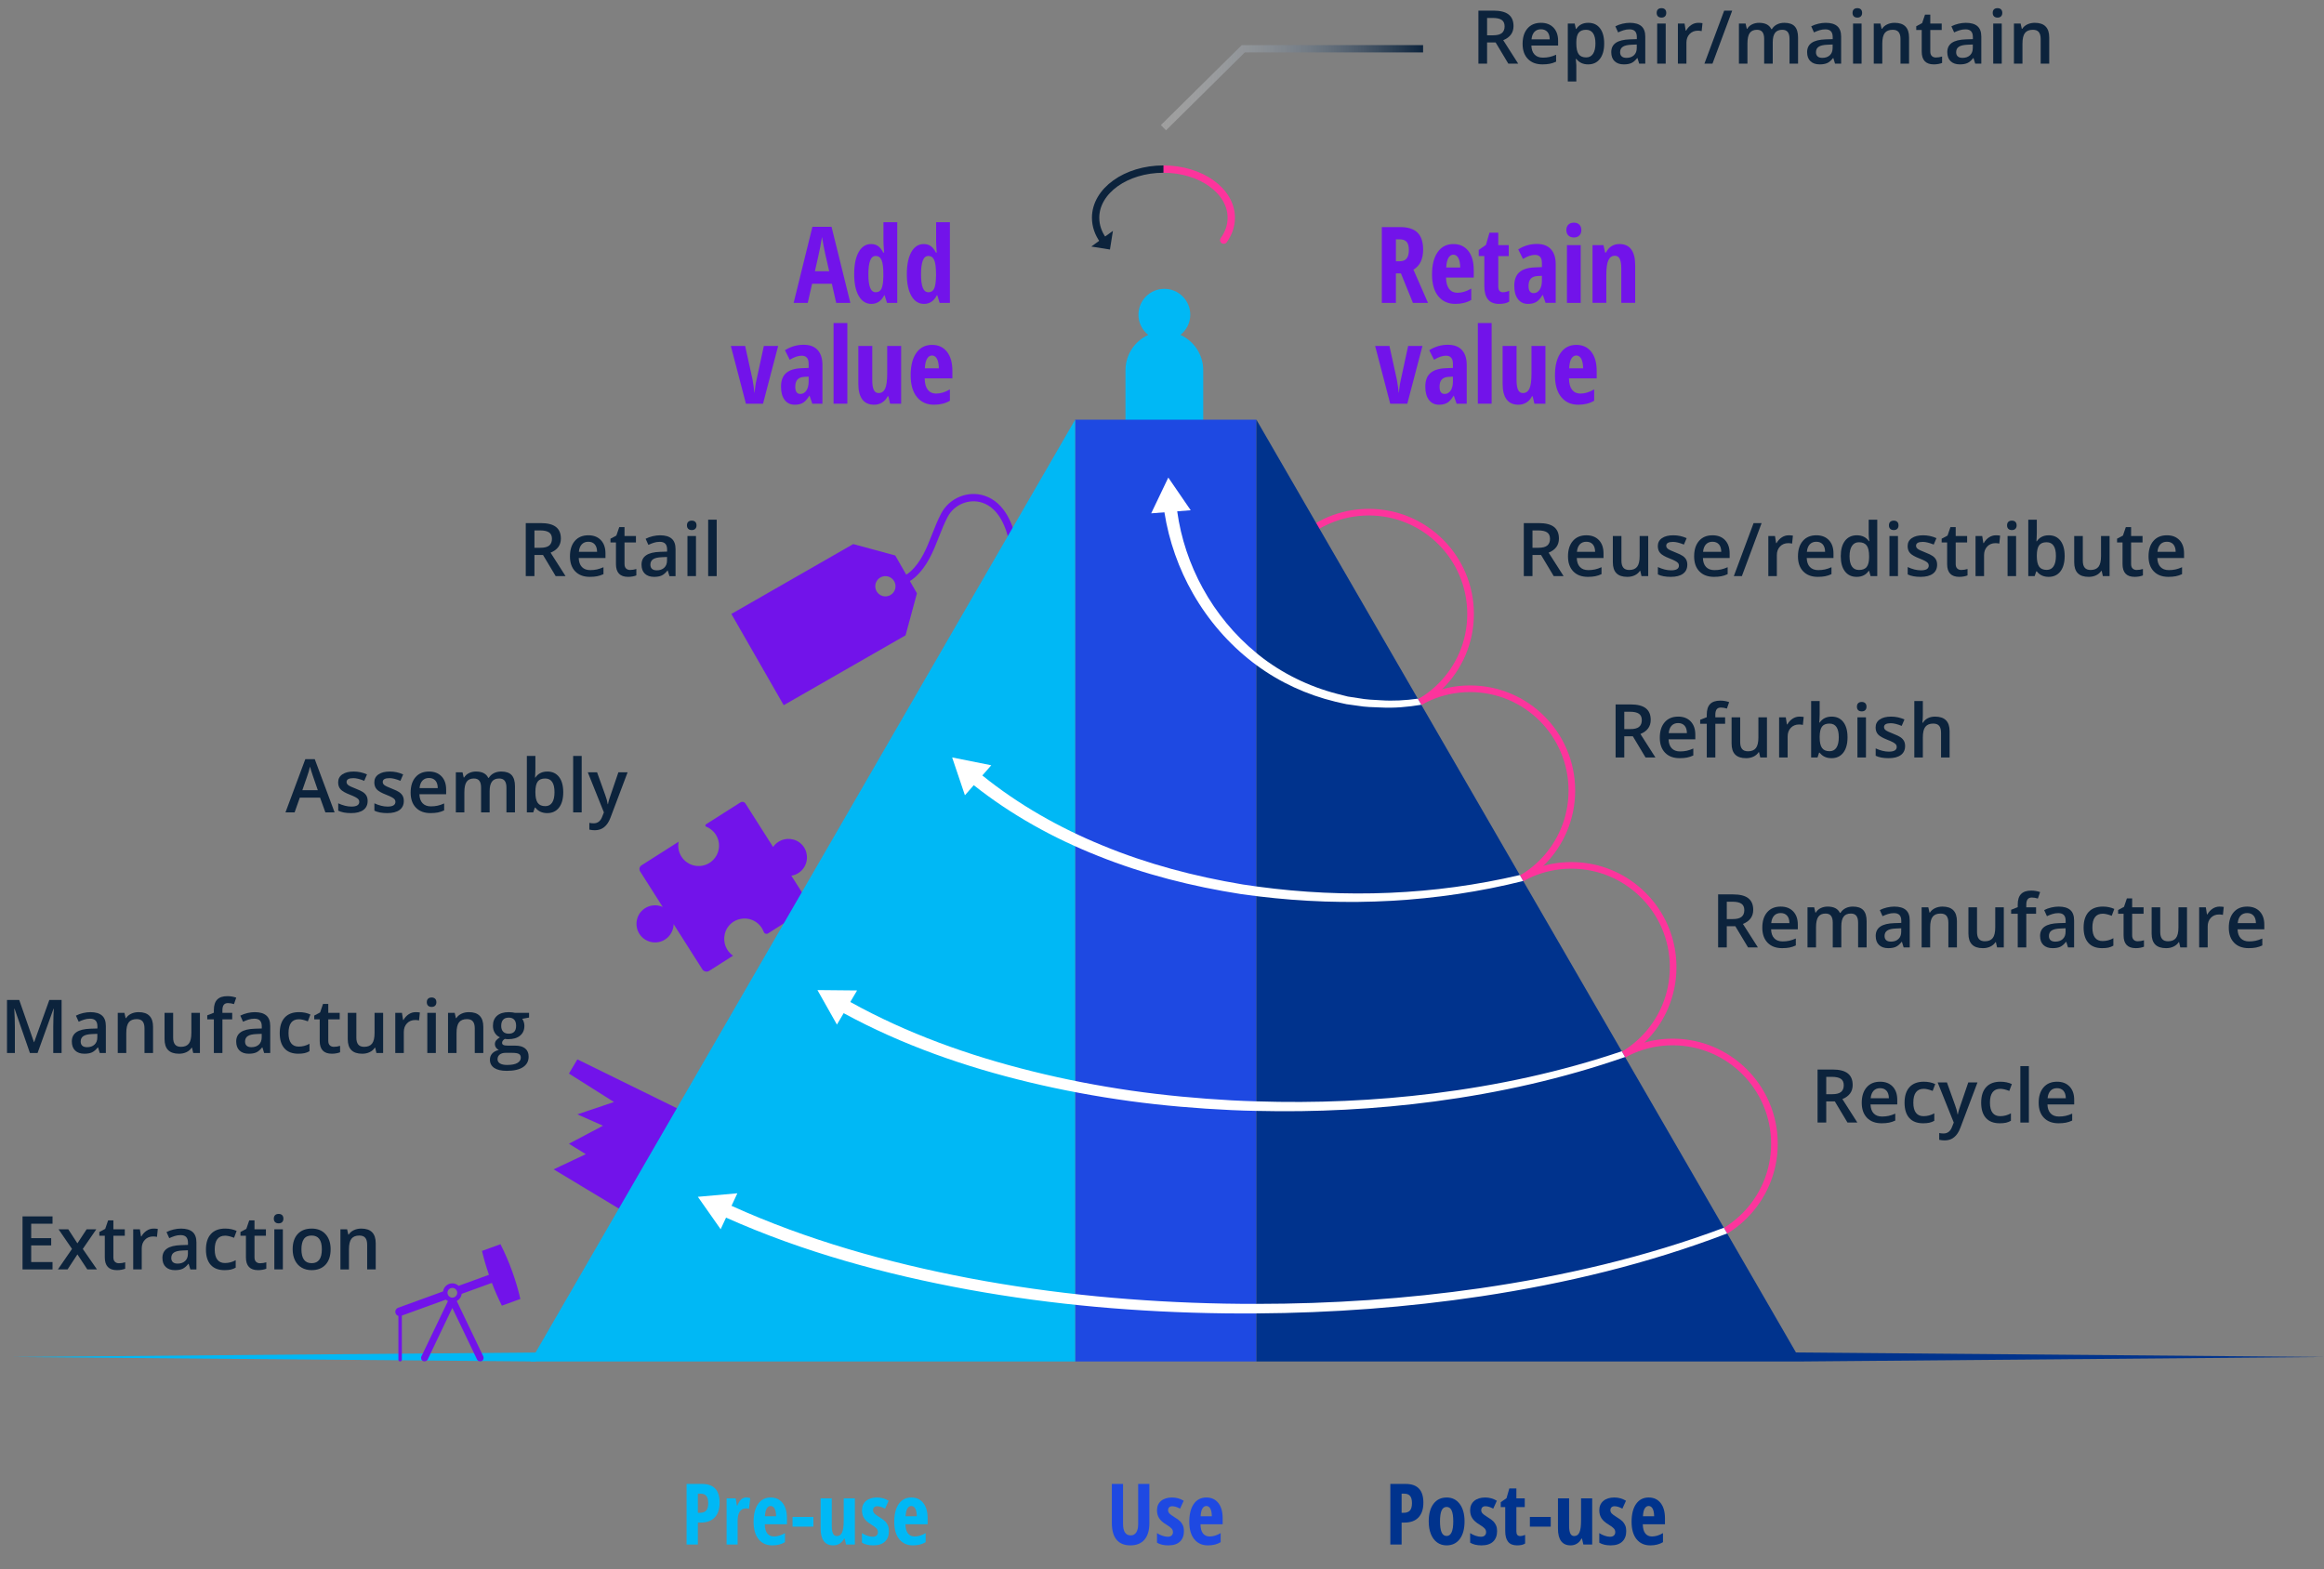
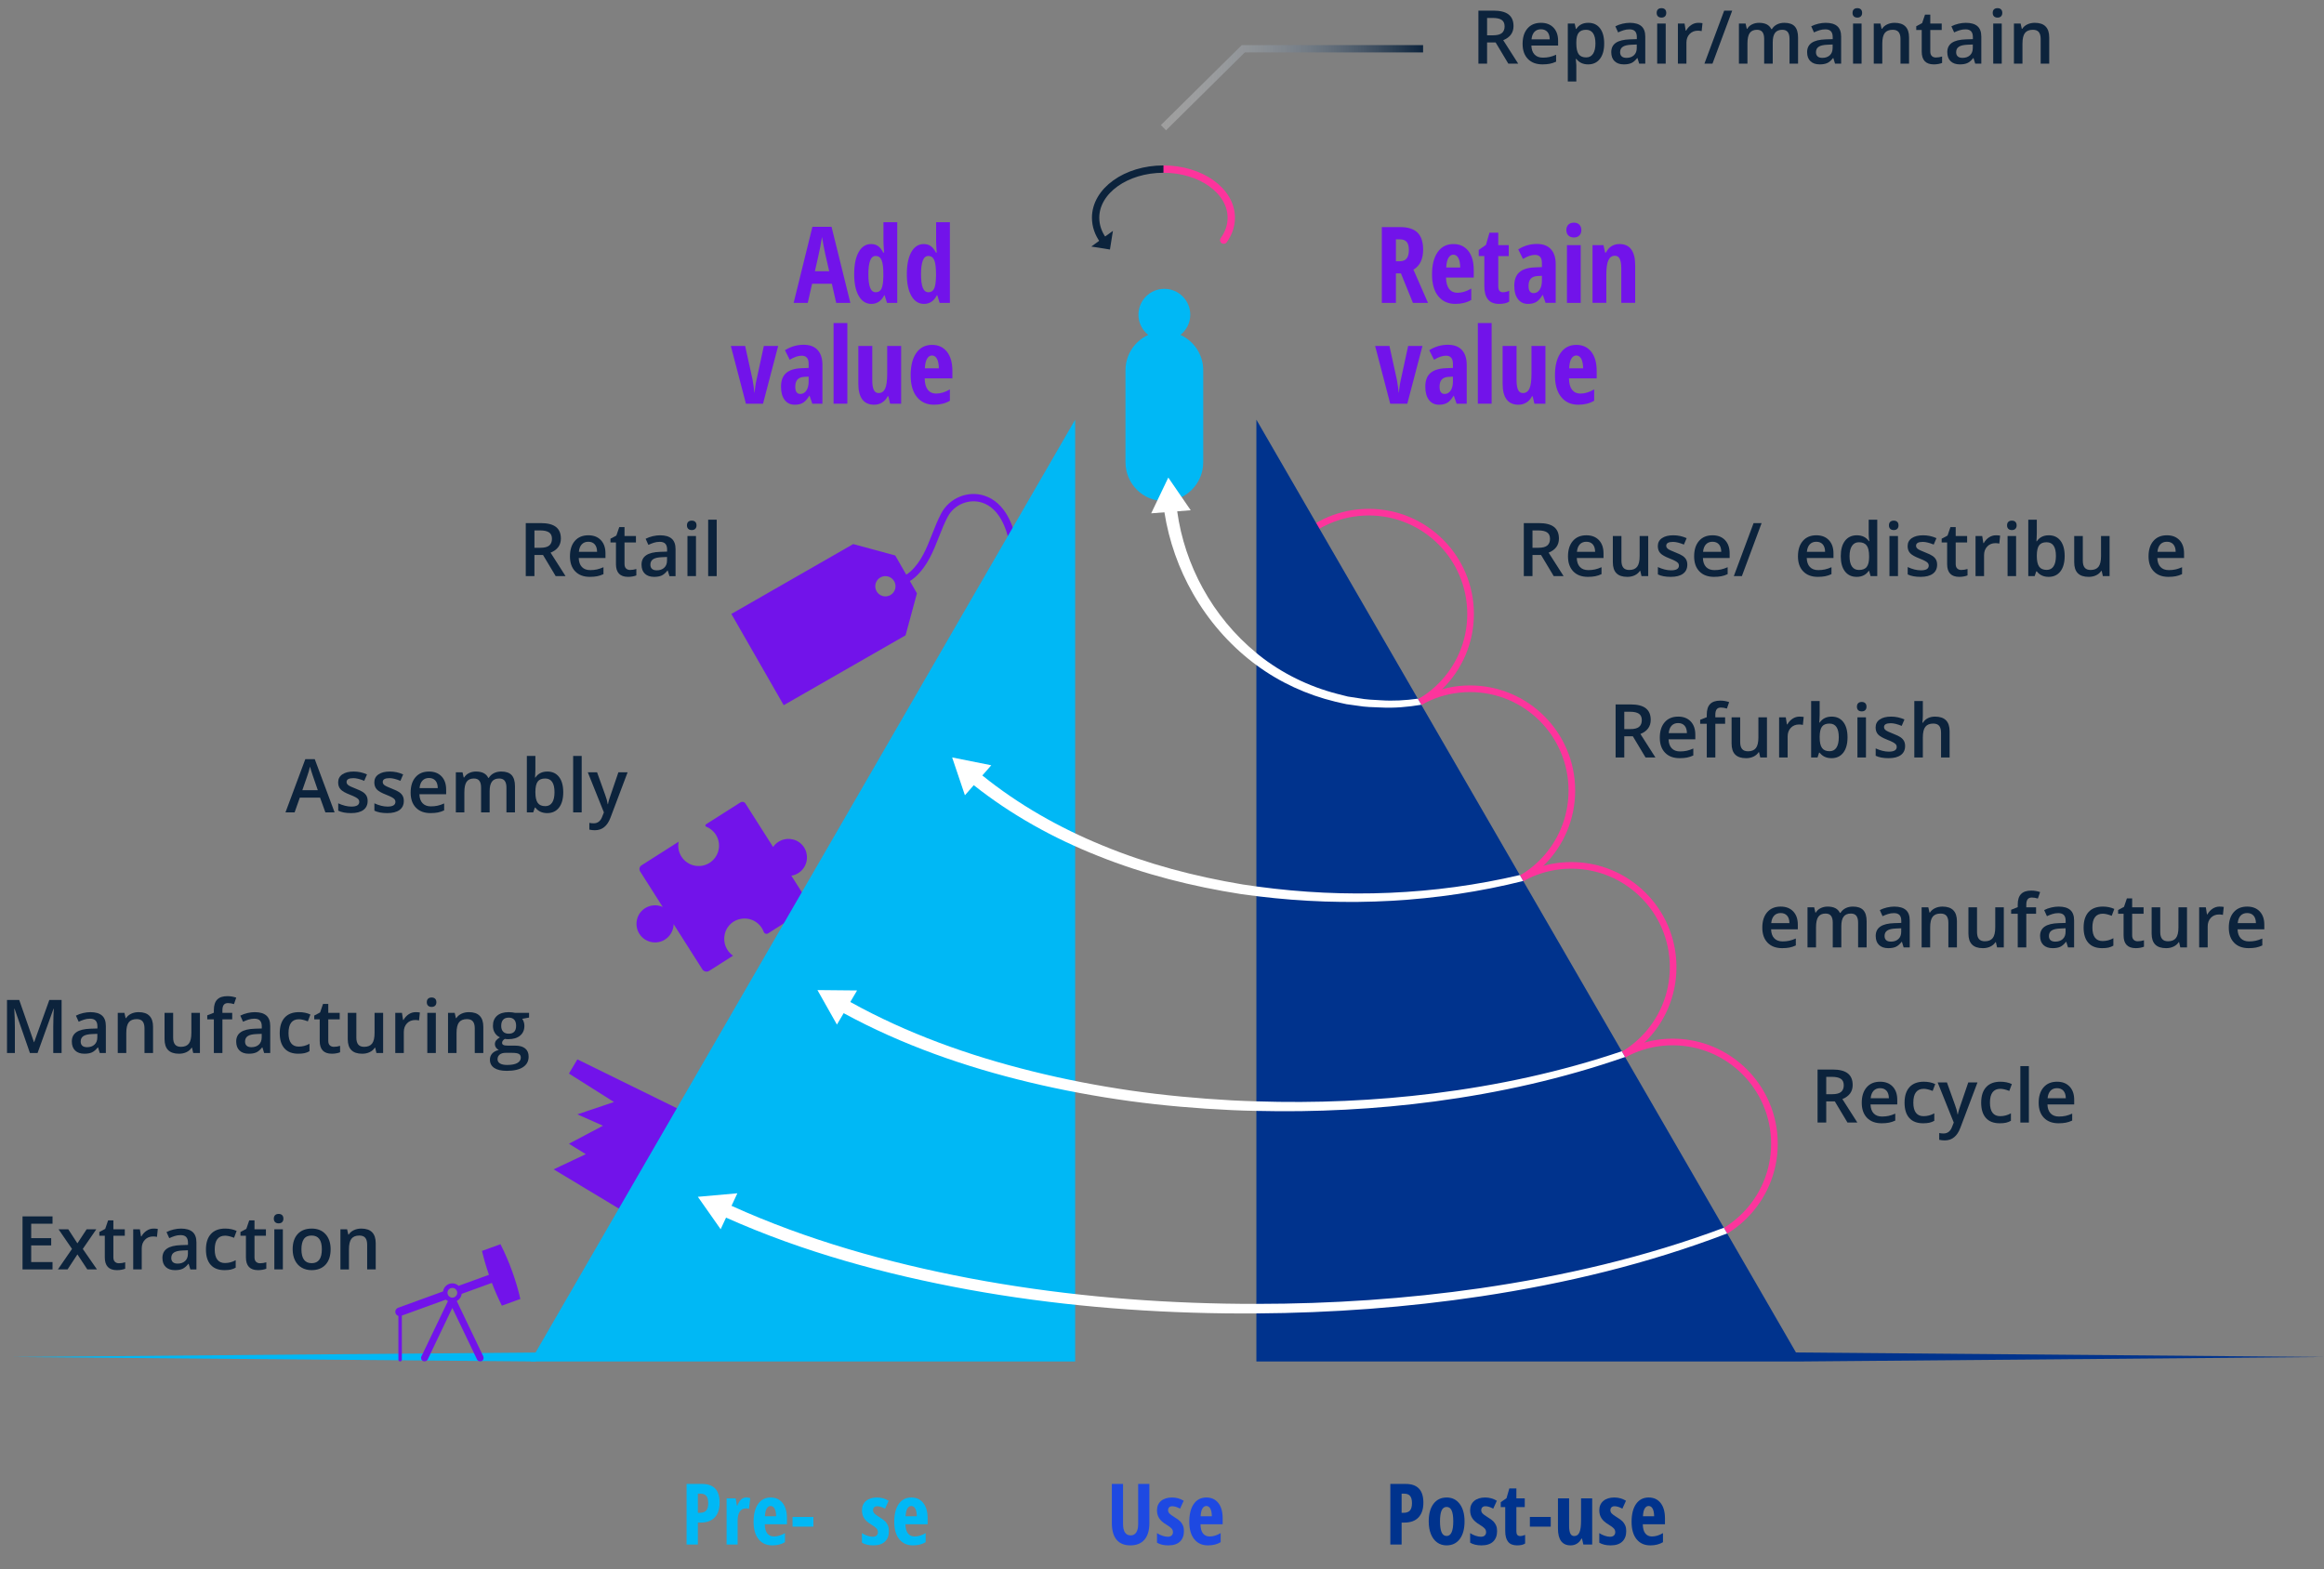
<svg xmlns="http://www.w3.org/2000/svg" id="b" data-name="Layer 2" viewBox="0 0 875.85 591.407">
  <rect x="0" y="0" width="875.85" height="591.407" fill="#808080" stroke="none" />
  <defs>
    <linearGradient id="d" x1="437.503" y1="33.059" x2="536.323" y2="33.059" gradientUnits="userSpaceOnUse">
      <stop offset="0" stop-color="#e5e5e5" stop-opacity=".3" />
      <stop offset="1" stop-color="#0c233c" />
    </linearGradient>
  </defs>
  <g id="c" data-name="Layer 1">
    <g>
      <g>
        <circle cx="515.852" cy="231.402" r="38.367" style="fill: none; stroke: #fd349c; stroke-miterlimit: 10; stroke-width: 2.497px;" />
        <circle cx="554.023" cy="297.968" r="38.367" style="fill: none; stroke: #fd349c; stroke-miterlimit: 10; stroke-width: 2.497px;" />
        <circle cx="592.194" cy="364.533" r="38.367" style="fill: none; stroke: #fd349c; stroke-miterlimit: 10; stroke-width: 2.497px;" />
        <circle cx="630.366" cy="431.099" r="38.367" style="fill: none; stroke: #fd349c; stroke-miterlimit: 10; stroke-width: 2.497px;" />
      </g>
      <path d="M444.878,126.23c2.238-1.791,3.7-4.511,3.7-7.6,0-5.394-4.374-9.767-9.767-9.767s-9.767,4.374-9.767,9.767c0,3.089,1.461,5.809,3.7,7.6-5.052,2.31-8.579,7.378-8.579,13.296v34.708c0,8.089,6.558,14.647,14.647,14.647h0c8.089,0,14.646-6.558,14.646-14.647v-34.708c0-5.919-3.528-10.986-8.579-13.296Z" style="fill: #00b8f5;" />
      <polygon points="674.331 509.738 875.85 511.465 678.807 513.152 674.331 509.738 674.331 509.738" style="fill: #00338d;" />
      <polygon points="206.251 509.738 4.732 511.465 201.774 513.152 206.251 509.738 206.251 509.738" style="fill: #00b8f5;" />
      <g>
        <path d="M337.387,209.36c-6.183-1.676-9.65-2.616-15.833-4.292l-45.921,26.333,19.723,34.395,45.92-26.333c1.676-6.183,2.616-9.65,4.292-15.833l-8.182-14.269ZM335.581,224.28c-1.83,1.05-4.165.417-5.214-1.414-1.05-1.83-.417-4.164,1.414-5.214,1.83-1.049,4.164-.417,5.214,1.414,1.05,1.83.417,4.165-1.413,5.214Z" style="fill: #7213ea;" />
        <path d="M339.914,220.132l-.486-2.721c1.228-.219,2.505-.907,3.695-1.992,4.105-3.749,6.078-8.766,8.167-14.078,1.026-2.604,2.086-5.298,3.417-7.822,3.115-5.892,10.175-8.755,16.415-6.645,7.638,2.572,10.788,10.971,12.086,17.567l-2.71.534c-1.158-5.878-3.878-13.336-10.256-15.484-4.977-1.668-10.601.61-13.09,5.317-1.26,2.386-2.291,5.007-3.29,7.544-2.113,5.371-4.297,10.925-8.877,15.109-1.6,1.457-3.306,2.353-5.071,2.669Z" style="fill: #7213ea;" />
      </g>
      <path d="M298.246,330.072c3.969-.644,6.828-4.596,5.577-8.953-.64-2.228-2.471-4.033-4.705-4.652-3.188-.883-6.162.435-7.764,2.768l-10.428-16.399c-.397-.624-1.225-.809-1.85-.412l-13.009,8.259c-.367.233-.287.759.116.923,3.183,1.294,5.31,4.654,4.684,8.446-.514,3.116-3.054,5.687-6.164,6.238-4.883.865-9.093-2.871-9.093-7.559,0-.525.055-1.023.166-1.493l-14.005,8.909c-.783.498-1.014,1.536-.516,2.318l8.51,13.392c-1.527-.697-3.321-.899-5.238-.236-2.189.758-3.926,2.647-4.453,4.903-1.075,4.598,2.385,8.686,6.799,8.686,3.833,0,6.938-3.085,6.988-6.907l10.823,17.032c.559.88,1.726,1.14,2.606.58l8.965-5.703c-2.517-1.758-3.916-4.894-3.068-8.33.612-2.482,2.556-4.549,4.998-5.305,4.309-1.334,8.302,1.031,9.642,4.651.25.676,1.052.948,1.66.561l14.638-9.323c.788-.502,1.021-1.548.519-2.336l-6.397-10.059Z" style="fill: #7213ea;" />
      <polygon points="235.041 456.621 208.659 440.738 220.771 435.02 214.417 431.089 227.243 424.298 217.594 420.01 231.391 415.364 214.417 404.642 217.594 399.282 257.62 418.938 235.041 456.621" style="fill: #7213ea;" />
-       <rect x="405.192" y="158.186" width="68.314" height="354.966" style="fill: #1e49e2;" />
      <polygon points="199.89 513.152 405.192 513.152 405.192 158.186 199.89 513.152" style="fill: #00b8f5;" />
      <polygon points="678.809 513.147 473.495 513.147 473.495 158.181 534.325 263.334 535.649 265.631 572.457 329.259 572.782 329.808 573.73 331.481 574.055 332.055 611.187 396.206 611.187 396.232 612.436 398.405 649.667 462.755 650.916 464.903 678.809 513.147" style="fill: #00338d;" />
      <path d="M188.617,468.953l-3.486,1.265-3.485,1.267c.714,3.059,1.61,6.052,2.623,9.002l-11.431,4.156c-.626-.6-1.46-.938-2.372-.938-1.773,0-3.259,1.33-3.494,3.05l-16.92,6.154c-.834.312-1.277,1.225-.964,2.085.177.493.579.85,1.056.996v16.511c0,.359.293.652.652.652s.652-.293.652-.652v-16.641l16.594-6.028c.235.209.496.418.782.547l-10.011,20.884c-.313.652-.026,1.433.626,1.747.626.286,1.433.025,1.747-.626l9.282-19.424,9.307,19.424c.235.47.704.731,1.174.731.209,0,.391-.027.573-.104.652-.313.912-1.095.626-1.747l-10.012-20.911c.991-.521,1.721-1.511,1.852-2.685l11.392-4.13c1.116,2.909,2.348,5.776,3.762,8.576l.542-.196,2.943-1.069,2.943-1.069.542-.197c-1.675-7.176-4.172-14.052-7.494-20.629ZM171.405,488.841c-.286.157-.6.261-.938.261-.104,0-.209,0-.313-.027-.208-.027-.391-.104-.573-.234-.547-.288-.938-.913-.938-1.591,0-.495.208-.964.547-1.277q0-.027.026-.027c.313-.312.756-.521,1.251-.521h.157c.938.078,1.694.886,1.694,1.824,0,.47-.157.887-.469,1.2-.104.155-.261.286-.444.391Z" style="fill: #7213ea;" />
      <g>
        <path d="M560.438,16.01v7.984h-3.268V4.006h5.646c2.579,0,4.489.483,5.729,1.449s1.859,2.425,1.859,4.375c0,2.488-1.294,4.261-3.883,5.318l5.646,8.846h-3.719l-4.785-7.984h-3.227ZM560.438,13.303h2.27c1.522,0,2.625-.282,3.309-.848s1.025-1.403,1.025-2.516c0-1.13-.369-1.941-1.107-2.434s-1.851-.738-3.336-.738h-2.16v6.535Z" style="fill: #0c233c;" />
        <path d="M581.329,24.268c-2.352,0-4.19-.686-5.517-2.058s-1.989-3.261-1.989-5.667c0-2.47.615-4.411,1.846-5.824s2.921-2.119,5.072-2.119c1.996,0,3.573.606,4.73,1.818s1.736,2.88,1.736,5.004v1.736h-10.076c.046,1.468.442,2.596,1.189,3.384s1.8,1.183,3.158,1.183c.894,0,1.725-.084,2.495-.253s1.598-.449,2.481-.841v2.611c-.784.374-1.577.638-2.379.793s-1.718.232-2.748.232ZM580.741,11.033c-1.021,0-1.839.323-2.454.971s-.982,1.591-1.101,2.83h6.863c-.019-1.249-.319-2.194-.902-2.837s-1.386-.964-2.406-.964Z" style="fill: #0c233c;" />
        <path d="M598.528,24.268c-1.914,0-3.399-.688-4.457-2.064h-.191c.128,1.276.191,2.051.191,2.324v6.193h-3.213V8.873h2.598c.073.282.224.957.451,2.023h.164c1.003-1.531,2.507-2.297,4.512-2.297,1.887,0,3.356.684,4.409,2.051s1.579,3.286,1.579,5.756-.535,4.397-1.606,5.783-2.55,2.078-4.437,2.078ZM597.749,11.225c-1.276,0-2.208.374-2.796,1.121s-.882,1.941-.882,3.582v.479c0,1.841.292,3.174.875,3.999s1.536,1.237,2.857,1.237c1.112,0,1.969-.456,2.57-1.367s.902-2.21.902-3.896c0-1.695-.299-2.979-.896-3.849s-1.475-1.306-2.632-1.306Z" style="fill: #0c233c;" />
        <path d="M617.765,23.994l-.643-2.105h-.109c-.729.921-1.463,1.547-2.201,1.88s-1.687.499-2.844.499c-1.485,0-2.646-.401-3.479-1.203s-1.251-1.937-1.251-3.404c0-1.559.579-2.734,1.736-3.527s2.921-1.226,5.291-1.299l2.611-.082v-.807c0-.966-.226-1.688-.677-2.167s-1.15-.718-2.099-.718c-.774,0-1.518.114-2.229.342s-1.395.497-2.051.807l-1.039-2.297c.82-.429,1.718-.754,2.693-.978s1.896-.335,2.762-.335c1.923,0,3.375.419,4.354,1.258s1.47,2.155,1.47,3.951v10.186h-2.297ZM612.979,21.807c1.167,0,2.104-.326,2.81-.978s1.06-1.565,1.06-2.741v-1.312l-1.941.082c-1.513.055-2.613.308-3.302.759s-1.032,1.142-1.032,2.071c0,.675.2,1.196.602,1.565s1.003.554,1.805.554Z" style="fill: #0c233c;" />
        <path d="M624.354,4.867c0-.574.157-1.017.472-1.326s.764-.465,1.347-.465c.565,0,1.005.155,1.319.465s.472.752.472,1.326c0,.547-.157.978-.472,1.292s-.754.472-1.319.472c-.583,0-1.032-.157-1.347-.472s-.472-.745-.472-1.292ZM627.759,23.994h-3.213v-15.121h3.213v15.121Z" style="fill: #0c233c;" />
        <path d="M640.022,8.6c.647,0,1.181.046,1.6.137l-.314,2.994c-.456-.109-.93-.164-1.422-.164-1.285,0-2.326.419-3.124,1.258s-1.196,1.928-1.196,3.268v7.902h-3.213v-15.121h2.516l.424,2.666h.164c.501-.902,1.155-1.618,1.962-2.146s1.675-.793,2.604-.793Z" style="fill: #0c233c;" />
        <path d="M652.819,4.006l-7.438,19.988h-3.035l7.451-19.988h3.021Z" style="fill: #0c233c;" />
        <path d="M668.091,23.994h-3.227v-9.324c0-1.157-.219-2.021-.656-2.591s-1.121-.854-2.051-.854c-1.239,0-2.148.403-2.728,1.21s-.868,2.148-.868,4.026v7.533h-3.213v-15.121h2.516l.451,1.982h.164c.419-.72,1.027-1.276,1.825-1.668s1.675-.588,2.632-.588c2.324,0,3.864.793,4.621,2.379h.219c.446-.747,1.075-1.331,1.887-1.75s1.741-.629,2.789-.629c1.805,0,3.119.456,3.944,1.367s1.237,2.302,1.237,4.17v9.857h-3.213v-9.324c0-1.157-.221-2.021-.663-2.591s-1.128-.854-2.058-.854c-1.249,0-2.162.39-2.741,1.169s-.868,1.976-.868,3.589v8.012Z" style="fill: #0c233c;" />
        <path d="M691.579,23.994l-.643-2.105h-.109c-.729.921-1.463,1.547-2.201,1.88s-1.687.499-2.844.499c-1.485,0-2.646-.401-3.479-1.203s-1.251-1.937-1.251-3.404c0-1.559.579-2.734,1.736-3.527s2.921-1.226,5.291-1.299l2.611-.082v-.807c0-.966-.226-1.688-.677-2.167s-1.15-.718-2.099-.718c-.774,0-1.518.114-2.229.342s-1.395.497-2.051.807l-1.039-2.297c.82-.429,1.718-.754,2.693-.978s1.896-.335,2.762-.335c1.923,0,3.375.419,4.354,1.258s1.47,2.155,1.47,3.951v10.186h-2.297ZM686.794,21.807c1.167,0,2.104-.326,2.81-.978s1.06-1.565,1.06-2.741v-1.312l-1.941.082c-1.513.055-2.613.308-3.302.759s-1.032,1.142-1.032,2.071c0,.675.2,1.196.602,1.565s1.003.554,1.805.554Z" style="fill: #0c233c;" />
        <path d="M698.169,4.867c0-.574.157-1.017.472-1.326s.764-.465,1.347-.465c.565,0,1.005.155,1.319.465s.472.752.472,1.326c0,.547-.157.978-.472,1.292s-.754.472-1.319.472c-.583,0-1.032-.157-1.347-.472s-.472-.745-.472-1.292ZM701.573,23.994h-3.213v-15.121h3.213v15.121Z" style="fill: #0c233c;" />
        <path d="M719.47,23.994h-3.227v-9.297c0-1.167-.234-2.037-.704-2.611s-1.215-.861-2.235-.861c-1.358,0-2.352.401-2.98,1.203s-.943,2.146-.943,4.033v7.533h-3.213v-15.121h2.516l.451,1.982h.164c.456-.72,1.103-1.276,1.941-1.668s1.769-.588,2.789-.588c3.628,0,5.441,1.846,5.441,5.537v9.857Z" style="fill: #0c233c;" />
        <path d="M729.573,21.67c.784,0,1.567-.123,2.352-.369v2.42c-.355.155-.813.285-1.374.39s-1.142.157-1.743.157c-3.044,0-4.566-1.604-4.566-4.812v-8.148h-2.064v-1.422l2.215-1.176,1.094-3.199h1.982v3.363h4.307v2.434h-4.307v8.094c0,.774.193,1.347.581,1.716s.896.554,1.524.554Z" style="fill: #0c233c;" />
        <path d="M744.407,23.994l-.643-2.105h-.109c-.729.921-1.463,1.547-2.201,1.88s-1.687.499-2.844.499c-1.485,0-2.646-.401-3.479-1.203s-1.251-1.937-1.251-3.404c0-1.559.579-2.734,1.736-3.527s2.921-1.226,5.291-1.299l2.611-.082v-.807c0-.966-.226-1.688-.677-2.167s-1.15-.718-2.099-.718c-.774,0-1.518.114-2.229.342s-1.395.497-2.051.807l-1.039-2.297c.82-.429,1.718-.754,2.693-.978s1.896-.335,2.762-.335c1.923,0,3.375.419,4.354,1.258s1.47,2.155,1.47,3.951v10.186h-2.297ZM739.622,21.807c1.167,0,2.104-.326,2.81-.978s1.06-1.565,1.06-2.741v-1.312l-1.941.082c-1.513.055-2.613.308-3.302.759s-1.032,1.142-1.032,2.071c0,.675.2,1.196.602,1.565s1.003.554,1.805.554Z" style="fill: #0c233c;" />
        <path d="M750.997,4.867c0-.574.157-1.017.472-1.326s.764-.465,1.347-.465c.565,0,1.005.155,1.319.465s.472.752.472,1.326c0,.547-.157.978-.472,1.292s-.754.472-1.319.472c-.583,0-1.032-.157-1.347-.472s-.472-.745-.472-1.292ZM754.401,23.994h-3.213v-15.121h3.213v15.121Z" style="fill: #0c233c;" />
        <path d="M772.298,23.994h-3.227v-9.297c0-1.167-.234-2.037-.704-2.611s-1.215-.861-2.235-.861c-1.358,0-2.352.401-2.98,1.203s-.943,2.146-.943,4.033v7.533h-3.213v-15.121h2.516l.451,1.982h.164c.456-.72,1.103-1.276,1.941-1.668s1.769-.588,2.789-.588c3.628,0,5.441,1.846,5.441,5.537v9.857Z" style="fill: #0c233c;" />
      </g>
      <g>
        <path d="M201.414,209.166v7.984h-3.268v-19.988h5.646c2.579,0,4.489.483,5.729,1.449s1.859,2.425,1.859,4.375c0,2.488-1.294,4.261-3.883,5.318l5.646,8.846h-3.719l-4.785-7.984h-3.227ZM201.414,206.459h2.27c1.522,0,2.625-.282,3.309-.848s1.025-1.403,1.025-2.516c0-1.13-.369-1.941-1.107-2.434s-1.851-.738-3.336-.738h-2.16v6.535Z" style="fill: #0c233c;" />
        <path d="M222.305,217.424c-2.352,0-4.19-.686-5.517-2.058s-1.989-3.261-1.989-5.667c0-2.47.615-4.411,1.846-5.824s2.921-2.119,5.072-2.119c1.996,0,3.573.606,4.73,1.818s1.736,2.88,1.736,5.004v1.736h-10.076c.046,1.468.442,2.596,1.189,3.384s1.8,1.183,3.158,1.183c.894,0,1.725-.084,2.495-.253s1.598-.449,2.481-.841v2.611c-.784.374-1.577.638-2.379.793s-1.718.232-2.748.232ZM221.717,204.189c-1.021,0-1.839.323-2.454.971s-.982,1.591-1.101,2.83h6.863c-.019-1.249-.319-2.194-.902-2.837s-1.386-.964-2.406-.964Z" style="fill: #0c233c;" />
        <path d="M237.467,214.826c.784,0,1.567-.123,2.352-.369v2.42c-.355.155-.813.285-1.374.39s-1.142.157-1.743.157c-3.044,0-4.566-1.604-4.566-4.812v-8.148h-2.064v-1.422l2.215-1.176,1.094-3.199h1.982v3.363h4.307v2.434h-4.307v8.094c0,.774.193,1.347.581,1.716s.896.554,1.524.554Z" style="fill: #0c233c;" />
        <path d="M252.301,217.15l-.643-2.105h-.109c-.729.921-1.463,1.547-2.201,1.88s-1.687.499-2.844.499c-1.485,0-2.646-.401-3.479-1.203s-1.251-1.937-1.251-3.404c0-1.559.579-2.734,1.736-3.527s2.921-1.226,5.291-1.299l2.611-.082v-.807c0-.966-.226-1.688-.677-2.167s-1.15-.718-2.099-.718c-.774,0-1.518.114-2.229.342s-1.395.497-2.051.807l-1.039-2.297c.82-.429,1.718-.754,2.693-.978s1.896-.335,2.762-.335c1.923,0,3.375.419,4.354,1.258s1.47,2.155,1.47,3.951v10.186h-2.297ZM247.516,214.963c1.167,0,2.104-.326,2.81-.978s1.06-1.565,1.06-2.741v-1.312l-1.941.082c-1.513.055-2.613.308-3.302.759s-1.032,1.142-1.032,2.071c0,.675.2,1.196.602,1.565s1.003.554,1.805.554Z" style="fill: #0c233c;" />
        <path d="M258.891,198.023c0-.574.157-1.017.472-1.326s.764-.465,1.347-.465c.565,0,1.005.155,1.319.465s.472.752.472,1.326c0,.547-.157.978-.472,1.292s-.754.472-1.319.472c-.583,0-1.032-.157-1.347-.472s-.472-.745-.472-1.292ZM262.295,217.15h-3.213v-15.121h3.213v15.121Z" style="fill: #0c233c;" />
        <path d="M270.102,217.15h-3.213v-21.273h3.213v21.273Z" style="fill: #0c233c;" />
      </g>
      <g>
        <path d="M122.627,306.196l-1.996-5.551h-7.643l-1.955,5.551h-3.445l7.479-20.07h3.555l7.479,20.07h-3.473ZM119.77,297.829l-1.873-5.441c-.137-.364-.326-.938-.567-1.723s-.408-1.358-.499-1.723c-.246,1.121-.606,2.347-1.08,3.678l-1.805,5.209h5.824Z" style="fill: #0c233c;" />
        <path d="M138.555,301.89c0,1.477-.538,2.609-1.613,3.397s-2.616,1.183-4.621,1.183-3.632-.306-4.854-.916v-2.775c1.777.82,3.432,1.23,4.963,1.23,1.978,0,2.967-.597,2.967-1.791,0-.383-.109-.702-.328-.957s-.579-.52-1.08-.793-1.198-.583-2.092-.93c-1.741-.675-2.919-1.349-3.534-2.023s-.923-1.55-.923-2.625c0-1.294.521-2.299,1.565-3.015s2.463-1.073,4.259-1.073c1.777,0,3.459.36,5.045,1.08l-1.039,2.42c-1.632-.675-3.003-1.012-4.115-1.012-1.695,0-2.543.483-2.543,1.449,0,.474.221.875.663,1.203s1.406.779,2.892,1.354c1.249.483,2.155.925,2.721,1.326s.984.863,1.258,1.388.41,1.15.41,1.88Z" style="fill: #0c233c;" />
        <path d="M152.186,301.89c0,1.477-.538,2.609-1.613,3.397s-2.616,1.183-4.621,1.183-3.632-.306-4.854-.916v-2.775c1.777.82,3.432,1.23,4.963,1.23,1.978,0,2.967-.597,2.967-1.791,0-.383-.109-.702-.328-.957s-.579-.52-1.08-.793-1.198-.583-2.092-.93c-1.741-.675-2.919-1.349-3.534-2.023s-.923-1.55-.923-2.625c0-1.294.521-2.299,1.565-3.015s2.463-1.073,4.259-1.073c1.777,0,3.459.36,5.045,1.08l-1.039,2.42c-1.632-.675-3.003-1.012-4.115-1.012-1.695,0-2.543.483-2.543,1.449,0,.474.221.875.663,1.203s1.406.779,2.892,1.354c1.249.483,2.155.925,2.721,1.326s.984.863,1.258,1.388.41,1.15.41,1.88Z" style="fill: #0c233c;" />
        <path d="M162.262,306.47c-2.352,0-4.19-.686-5.517-2.058s-1.989-3.261-1.989-5.667c0-2.47.615-4.411,1.846-5.824s2.921-2.119,5.072-2.119c1.996,0,3.573.606,4.73,1.818s1.736,2.88,1.736,5.004v1.736h-10.076c.046,1.468.442,2.596,1.189,3.384s1.8,1.183,3.158,1.183c.894,0,1.725-.084,2.495-.253s1.598-.449,2.481-.841v2.611c-.784.374-1.577.638-2.379.793s-1.718.232-2.748.232ZM161.674,293.235c-1.021,0-1.839.323-2.454.971s-.982,1.591-1.101,2.83h6.863c-.019-1.249-.319-2.194-.902-2.837s-1.386-.964-2.406-.964Z" style="fill: #0c233c;" />
        <path d="M184.533,306.196h-3.227v-9.324c0-1.157-.219-2.021-.656-2.591s-1.121-.854-2.051-.854c-1.239,0-2.148.403-2.728,1.21s-.868,2.148-.868,4.026v7.533h-3.213v-15.121h2.516l.451,1.982h.164c.419-.72,1.027-1.276,1.825-1.668s1.675-.588,2.632-.588c2.324,0,3.864.793,4.621,2.379h.219c.446-.747,1.075-1.331,1.887-1.75s1.741-.629,2.789-.629c1.805,0,3.119.456,3.944,1.367s1.237,2.302,1.237,4.17v9.857h-3.213v-9.324c0-1.157-.221-2.021-.663-2.591s-1.128-.854-2.058-.854c-1.249,0-2.162.39-2.741,1.169s-.868,1.976-.868,3.589v8.012Z" style="fill: #0c233c;" />
        <path d="M206.285,290.802c1.887,0,3.356.684,4.409,2.051s1.579,3.286,1.579,5.756-.533,4.409-1.6,5.79-2.548,2.071-4.443,2.071c-1.914,0-3.399-.688-4.457-2.064h-.219l-.588,1.791h-2.406v-21.273h3.213v5.059c0,.374-.019.93-.055,1.668s-.063,1.208-.082,1.408h.137c1.021-1.504,2.524-2.256,4.512-2.256ZM205.451,293.427c-1.294,0-2.227.381-2.796,1.142s-.863,2.035-.882,3.821v.219c0,1.841.292,3.174.875,3.999s1.536,1.237,2.857,1.237c1.14,0,2.003-.451,2.591-1.354s.882-2.206.882-3.91c0-3.437-1.176-5.154-3.527-5.154Z" style="fill: #0c233c;" />
        <path d="M219.219,306.196h-3.213v-21.273h3.213v21.273Z" style="fill: #0c233c;" />
        <path d="M221.516,291.075h3.5l3.076,8.572c.465,1.222.774,2.37.93,3.445h.109c.082-.501.232-1.109.451-1.825s1.376-4.113,3.473-10.192h3.473l-6.467,17.131c-1.176,3.145-3.136,4.717-5.879,4.717-.711,0-1.403-.077-2.078-.232v-2.543c.483.109,1.034.164,1.654.164,1.55,0,2.639-.897,3.268-2.693l.561-1.422-6.07-15.121Z" style="fill: #0c233c;" />
      </g>
      <g>
        <path d="M11.279,396.884l-5.797-16.693h-.109c.155,2.479.232,4.804.232,6.973v9.721h-2.967v-19.988h4.607l5.551,15.9h.082l5.715-15.9h4.621v19.988h-3.145v-9.885c0-.993.025-2.288.075-3.883s.094-2.562.13-2.898h-.109l-6.002,16.666h-2.885Z" style="fill: #0c233c;" />
        <path d="M37.598,396.884l-.643-2.105h-.109c-.729.921-1.463,1.547-2.201,1.88s-1.687.499-2.844.499c-1.485,0-2.646-.401-3.479-1.203s-1.251-1.937-1.251-3.404c0-1.559.579-2.734,1.736-3.527s2.921-1.226,5.291-1.299l2.611-.082v-.807c0-.966-.226-1.688-.677-2.167s-1.15-.718-2.099-.718c-.774,0-1.518.114-2.229.342s-1.395.497-2.051.807l-1.039-2.297c.82-.429,1.718-.754,2.693-.978s1.896-.335,2.762-.335c1.923,0,3.375.419,4.354,1.258s1.47,2.155,1.47,3.951v10.186h-2.297ZM32.812,394.696c1.167,0,2.104-.326,2.81-.978s1.06-1.565,1.06-2.741v-1.312l-1.941.082c-1.513.055-2.613.308-3.302.759s-1.032,1.142-1.032,2.071c0,.675.2,1.196.602,1.565s1.003.554,1.805.554Z" style="fill: #0c233c;" />
        <path d="M57.682,396.884h-3.227v-9.297c0-1.167-.234-2.037-.704-2.611s-1.215-.861-2.235-.861c-1.358,0-2.352.401-2.98,1.203s-.943,2.146-.943,4.033v7.533h-3.213v-15.121h2.516l.451,1.982h.164c.456-.72,1.103-1.276,1.941-1.668s1.769-.588,2.789-.588c3.628,0,5.441,1.846,5.441,5.537v9.857Z" style="fill: #0c233c;" />
        <path d="M72.816,396.884l-.451-1.982h-.164c-.446.702-1.082,1.253-1.907,1.654s-1.766.602-2.823.602c-1.832,0-3.199-.456-4.102-1.367s-1.354-2.292-1.354-4.143v-9.885h3.24v9.324c0,1.157.237,2.025.711,2.604s1.217.868,2.229.868c1.349,0,2.34-.403,2.974-1.21s.95-2.158.95-4.054v-7.533h3.227v15.121h-2.529Z" style="fill: #0c233c;" />
        <path d="M87.514,384.196h-3.691v12.688h-3.227v-12.688h-2.488v-1.504l2.488-.984v-.984c0-1.786.419-3.11,1.258-3.972s2.119-1.292,3.842-1.292c1.13,0,2.242.187,3.336.561l-.848,2.434c-.793-.255-1.55-.383-2.27-.383-.729,0-1.26.226-1.593.677s-.499,1.128-.499,2.03v.984h3.691v2.434Z" style="fill: #0c233c;" />
        <path d="M99.545,396.884l-.643-2.105h-.109c-.729.921-1.463,1.547-2.201,1.88s-1.687.499-2.844.499c-1.485,0-2.646-.401-3.479-1.203s-1.251-1.937-1.251-3.404c0-1.559.579-2.734,1.736-3.527s2.921-1.226,5.291-1.299l2.611-.082v-.807c0-.966-.226-1.688-.677-2.167s-1.15-.718-2.099-.718c-.774,0-1.518.114-2.229.342s-1.395.497-2.051.807l-1.039-2.297c.82-.429,1.718-.754,2.693-.978s1.896-.335,2.762-.335c1.923,0,3.375.419,4.354,1.258s1.47,2.155,1.47,3.951v10.186h-2.297ZM94.76,394.696c1.167,0,2.104-.326,2.81-.978s1.06-1.565,1.06-2.741v-1.312l-1.941.082c-1.513.055-2.613.308-3.302.759s-1.032,1.142-1.032,2.071c0,.675.2,1.196.602,1.565s1.003.554,1.805.554Z" style="fill: #0c233c;" />
        <path d="M112.424,397.157c-2.288,0-4.026-.668-5.216-2.003s-1.784-3.252-1.784-5.749c0-2.543.622-4.498,1.866-5.865s3.042-2.051,5.394-2.051c1.595,0,3.03.296,4.307.889l-.971,2.584c-1.358-.528-2.479-.793-3.363-.793-2.616,0-3.924,1.736-3.924,5.209,0,1.695.326,2.969.978,3.821s1.606,1.278,2.864,1.278c1.431,0,2.784-.355,4.061-1.066v2.803c-.574.337-1.188.579-1.839.725s-1.442.219-2.372.219Z" style="fill: #0c233c;" />
        <path d="M125.822,394.56c.784,0,1.567-.123,2.352-.369v2.42c-.355.155-.813.285-1.374.39s-1.142.157-1.743.157c-3.044,0-4.566-1.604-4.566-4.812v-8.148h-2.064v-1.422l2.215-1.176,1.094-3.199h1.982v3.363h4.307v2.434h-4.307v8.094c0,.774.193,1.347.581,1.716s.896.554,1.524.554Z" style="fill: #0c233c;" />
        <path d="M141.859,396.884l-.451-1.982h-.164c-.446.702-1.082,1.253-1.907,1.654s-1.766.602-2.823.602c-1.832,0-3.199-.456-4.102-1.367s-1.354-2.292-1.354-4.143v-9.885h3.24v9.324c0,1.157.237,2.025.711,2.604s1.217.868,2.229.868c1.349,0,2.34-.403,2.974-1.21s.95-2.158.95-4.054v-7.533h3.227v15.121h-2.529Z" style="fill: #0c233c;" />
        <path d="M156.639,381.489c.647,0,1.181.046,1.6.137l-.314,2.994c-.456-.109-.93-.164-1.422-.164-1.285,0-2.326.419-3.124,1.258s-1.196,1.928-1.196,3.268v7.902h-3.213v-15.121h2.516l.424,2.666h.164c.501-.902,1.155-1.618,1.962-2.146s1.675-.793,2.604-.793Z" style="fill: #0c233c;" />
        <path d="M160.85,377.757c0-.574.157-1.017.472-1.326s.764-.465,1.347-.465c.565,0,1.005.155,1.319.465s.472.752.472,1.326c0,.547-.157.978-.472,1.292s-.754.472-1.319.472c-.583,0-1.032-.157-1.347-.472s-.472-.745-.472-1.292ZM164.254,396.884h-3.213v-15.121h3.213v15.121Z" style="fill: #0c233c;" />
        <path d="M182.15,396.884h-3.227v-9.297c0-1.167-.234-2.037-.704-2.611s-1.215-.861-2.235-.861c-1.358,0-2.352.401-2.98,1.203s-.943,2.146-.943,4.033v7.533h-3.213v-15.121h2.516l.451,1.982h.164c.456-.72,1.103-1.276,1.941-1.668s1.769-.588,2.789-.588c3.628,0,5.441,1.846,5.441,5.537v9.857Z" style="fill: #0c233c;" />
        <path d="M199.391,381.763v1.764l-2.584.479c.237.319.433.711.588,1.176s.232.957.232,1.477c0,1.559-.538,2.784-1.613,3.678s-2.557,1.34-4.443,1.34c-.483,0-.921-.036-1.312-.109-.692.429-1.039.93-1.039,1.504,0,.347.162.606.485.779s.918.26,1.784.26h2.639c1.668,0,2.935.355,3.801,1.066s1.299,1.736,1.299,3.076c0,1.714-.706,3.035-2.119,3.965s-3.454,1.395-6.125,1.395c-2.06,0-3.632-.364-4.717-1.094s-1.627-1.769-1.627-3.117c0-.93.294-1.711.882-2.345s1.41-1.073,2.468-1.319c-.429-.183-.781-.477-1.06-.882s-.417-.832-.417-1.278c0-.565.159-1.044.479-1.436s.793-.779,1.422-1.162c-.784-.337-1.42-.887-1.907-1.647s-.731-1.652-.731-2.673c0-1.641.518-2.912,1.552-3.814s2.509-1.354,4.423-1.354c.429,0,.877.029,1.347.089s.822.121,1.06.185h5.236ZM187.51,399.235c0,.692.312,1.226.937,1.6s1.502.561,2.632.561c1.75,0,3.054-.251,3.91-.752s1.285-1.167,1.285-1.996c0-.656-.234-1.123-.704-1.401s-1.342-.417-2.618-.417h-2.434c-.921,0-1.652.217-2.194.649s-.813,1.019-.813,1.757ZM188.891,386.657c0,.948.244,1.677.731,2.188s1.188.766,2.099.766c1.859,0,2.789-.993,2.789-2.98,0-.984-.23-1.743-.69-2.276s-1.16-.8-2.099-.8c-.93,0-1.634.265-2.112.793s-.718,1.299-.718,2.311Z" style="fill: #0c233c;" />
      </g>
      <g>
        <path d="M19.797,478.459h-11.307v-19.988h11.307v2.762h-8.039v5.441h7.533v2.734h-7.533v6.275h8.039v2.775Z" style="fill: #0c233c;" />
        <path d="M27.139,470.734l-5.072-7.396h3.664l3.445,5.291,3.473-5.291h3.637l-5.086,7.396,5.346,7.725h-3.637l-3.732-5.66-3.719,5.66h-3.637l5.318-7.725Z" style="fill: #0c233c;" />
        <path d="M44.83,476.135c.784,0,1.567-.123,2.352-.369v2.42c-.355.155-.813.285-1.374.39s-1.142.157-1.743.157c-3.044,0-4.566-1.604-4.566-4.812v-8.148h-2.064v-1.422l2.215-1.176,1.094-3.199h1.982v3.363h4.307v2.434h-4.307v8.094c0,.774.193,1.347.581,1.716s.896.554,1.524.554Z" style="fill: #0c233c;" />
        <path d="M57.873,463.064c.647,0,1.181.046,1.6.137l-.314,2.994c-.456-.109-.93-.164-1.422-.164-1.285,0-2.326.419-3.124,1.258s-1.196,1.928-1.196,3.268v7.902h-3.213v-15.121h2.516l.424,2.666h.164c.501-.902,1.155-1.618,1.962-2.146s1.675-.793,2.604-.793Z" style="fill: #0c233c;" />
        <path d="M71.736,478.459l-.643-2.105h-.109c-.729.921-1.463,1.547-2.201,1.88s-1.687.499-2.844.499c-1.485,0-2.646-.401-3.479-1.203s-1.251-1.937-1.251-3.404c0-1.559.579-2.734,1.736-3.527s2.921-1.226,5.291-1.299l2.611-.082v-.807c0-.966-.226-1.688-.677-2.167s-1.15-.718-2.099-.718c-.774,0-1.518.114-2.229.342s-1.395.497-2.051.807l-1.039-2.297c.82-.429,1.718-.754,2.693-.978s1.896-.335,2.762-.335c1.923,0,3.375.419,4.354,1.258s1.47,2.155,1.47,3.951v10.186h-2.297ZM66.951,476.271c1.167,0,2.104-.326,2.81-.978s1.06-1.565,1.06-2.741v-1.312l-1.941.082c-1.513.055-2.613.308-3.302.759s-1.032,1.142-1.032,2.071c0,.675.2,1.196.602,1.565s1.003.554,1.805.554Z" style="fill: #0c233c;" />
        <path d="M84.615,478.732c-2.288,0-4.026-.668-5.216-2.003s-1.784-3.252-1.784-5.749c0-2.543.622-4.498,1.866-5.865s3.042-2.051,5.394-2.051c1.595,0,3.03.296,4.307.889l-.971,2.584c-1.358-.528-2.479-.793-3.363-.793-2.616,0-3.924,1.736-3.924,5.209,0,1.695.326,2.969.978,3.821s1.606,1.278,2.864,1.278c1.431,0,2.784-.355,4.061-1.066v2.803c-.574.337-1.188.579-1.839.725s-1.442.219-2.372.219Z" style="fill: #0c233c;" />
        <path d="M98.014,476.135c.784,0,1.567-.123,2.352-.369v2.42c-.355.155-.813.285-1.374.39s-1.142.157-1.743.157c-3.044,0-4.566-1.604-4.566-4.812v-8.148h-2.064v-1.422l2.215-1.176,1.094-3.199h1.982v3.363h4.307v2.434h-4.307v8.094c0,.774.193,1.347.581,1.716s.896.554,1.524.554Z" style="fill: #0c233c;" />
        <path d="M103.195,459.332c0-.574.157-1.017.472-1.326s.764-.465,1.347-.465c.565,0,1.005.155,1.319.465s.472.752.472,1.326c0,.547-.157.978-.472,1.292s-.754.472-1.319.472c-.583,0-1.032-.157-1.347-.472s-.472-.745-.472-1.292ZM106.6,478.459h-3.213v-15.121h3.213v15.121Z" style="fill: #0c233c;" />
        <path d="M124.605,470.871c0,2.47-.634,4.397-1.9,5.783s-3.03,2.078-5.291,2.078c-1.413,0-2.661-.319-3.746-.957s-1.919-1.554-2.502-2.748-.875-2.579-.875-4.156c0-2.452.629-4.366,1.887-5.742s3.03-2.064,5.318-2.064c2.188,0,3.919.704,5.195,2.112s1.914,3.307,1.914,5.694ZM113.6,470.871c0,3.491,1.29,5.236,3.869,5.236,2.552,0,3.828-1.745,3.828-5.236,0-3.454-1.285-5.182-3.855-5.182-1.349,0-2.326.446-2.933,1.34s-.909,2.174-.909,3.842Z" style="fill: #0c233c;" />
        <path d="M141.6,478.459h-3.227v-9.297c0-1.167-.234-2.037-.704-2.611s-1.215-.861-2.235-.861c-1.358,0-2.352.401-2.98,1.203s-.943,2.146-.943,4.033v7.533h-3.213v-15.121h2.516l.451,1.982h.164c.456-.72,1.103-1.276,1.941-1.668s1.769-.588,2.789-.588c3.628,0,5.441,1.846,5.441,5.537v9.857Z" style="fill: #0c233c;" />
      </g>
      <g>
        <path d="M577.549,209.166v7.984h-3.268v-19.988h5.646c2.579,0,4.489.483,5.729,1.449s1.859,2.425,1.859,4.375c0,2.488-1.294,4.261-3.883,5.318l5.646,8.846h-3.719l-4.785-7.984h-3.227ZM577.549,206.459h2.27c1.522,0,2.625-.282,3.309-.848s1.025-1.403,1.025-2.516c0-1.13-.369-1.941-1.107-2.434s-1.851-.738-3.336-.738h-2.16v6.535Z" style="fill: #0c233c;" />
        <path d="M598.439,217.424c-2.352,0-4.19-.686-5.517-2.058s-1.989-3.261-1.989-5.667c0-2.47.615-4.411,1.846-5.824s2.921-2.119,5.072-2.119c1.996,0,3.573.606,4.73,1.818s1.736,2.88,1.736,5.004v1.736h-10.076c.046,1.468.442,2.596,1.189,3.384s1.8,1.183,3.158,1.183c.894,0,1.725-.084,2.495-.253s1.598-.449,2.481-.841v2.611c-.784.374-1.577.638-2.379.793s-1.718.232-2.748.232ZM597.852,204.189c-1.021,0-1.839.323-2.454.971s-.982,1.591-1.101,2.83h6.863c-.019-1.249-.319-2.194-.902-2.837s-1.386-.964-2.406-.964Z" style="fill: #0c233c;" />
        <path d="M618.633,217.15l-.451-1.982h-.164c-.446.702-1.082,1.253-1.907,1.654s-1.766.602-2.823.602c-1.832,0-3.199-.456-4.102-1.367s-1.354-2.292-1.354-4.143v-9.885h3.24v9.324c0,1.157.237,2.025.711,2.604s1.217.868,2.229.868c1.349,0,2.34-.403,2.974-1.21s.95-2.158.95-4.054v-7.533h3.227v15.121h-2.529Z" style="fill: #0c233c;" />
        <path d="M635.9,212.844c0,1.477-.538,2.609-1.613,3.397s-2.616,1.183-4.621,1.183-3.632-.306-4.854-.916v-2.775c1.777.82,3.432,1.23,4.963,1.23,1.978,0,2.967-.597,2.967-1.791,0-.383-.109-.702-.328-.957s-.579-.52-1.08-.793-1.198-.583-2.092-.93c-1.741-.675-2.919-1.349-3.534-2.023s-.923-1.55-.923-2.625c0-1.294.521-2.299,1.565-3.015s2.463-1.073,4.259-1.073c1.777,0,3.459.36,5.045,1.08l-1.039,2.42c-1.632-.675-3.003-1.012-4.115-1.012-1.695,0-2.543.483-2.543,1.449,0,.474.221.875.663,1.203s1.406.779,2.892,1.354c1.249.483,2.155.925,2.721,1.326s.984.863,1.258,1.388.41,1.15.41,1.88Z" style="fill: #0c233c;" />
        <path d="M645.977,217.424c-2.352,0-4.19-.686-5.517-2.058s-1.989-3.261-1.989-5.667c0-2.47.615-4.411,1.846-5.824s2.921-2.119,5.072-2.119c1.996,0,3.573.606,4.73,1.818s1.736,2.88,1.736,5.004v1.736h-10.076c.046,1.468.442,2.596,1.189,3.384s1.8,1.183,3.158,1.183c.894,0,1.725-.084,2.495-.253s1.598-.449,2.481-.841v2.611c-.784.374-1.577.638-2.379.793s-1.718.232-2.748.232ZM645.389,204.189c-1.021,0-1.839.323-2.454.971s-.982,1.591-1.101,2.83h6.863c-.019-1.249-.319-2.194-.902-2.837s-1.386-.964-2.406-.964Z" style="fill: #0c233c;" />
        <path d="M663.9,197.162l-7.438,19.988h-3.035l7.451-19.988h3.021Z" style="fill: #0c233c;" />
-         <path d="M674.1,201.756c.647,0,1.181.046,1.6.137l-.314,2.994c-.456-.109-.93-.164-1.422-.164-1.285,0-2.326.419-3.124,1.258s-1.196,1.928-1.196,3.268v7.902h-3.213v-15.121h2.516l.424,2.666h.164c.501-.902,1.155-1.618,1.962-2.146s1.675-.793,2.604-.793Z" style="fill: #0c233c;" />
        <path d="M685.105,217.424c-2.352,0-4.19-.686-5.517-2.058s-1.989-3.261-1.989-5.667c0-2.47.615-4.411,1.846-5.824s2.921-2.119,5.072-2.119c1.996,0,3.573.606,4.73,1.818s1.736,2.88,1.736,5.004v1.736h-10.076c.046,1.468.442,2.596,1.189,3.384s1.8,1.183,3.158,1.183c.894,0,1.725-.084,2.495-.253s1.598-.449,2.481-.841v2.611c-.784.374-1.577.638-2.379.793s-1.718.232-2.748.232ZM684.518,204.189c-1.021,0-1.839.323-2.454.971s-.982,1.591-1.101,2.83h6.863c-.019-1.249-.319-2.194-.902-2.837s-1.386-.964-2.406-.964Z" style="fill: #0c233c;" />
        <path d="M699.734,217.424c-1.887,0-3.358-.684-4.416-2.051s-1.586-3.286-1.586-5.756.535-4.409,1.606-5.79,2.555-2.071,4.45-2.071c1.987,0,3.5.733,4.539,2.201h.164c-.155-1.085-.232-1.941-.232-2.57v-5.51h3.227v21.273h-2.516l-.561-1.982h-.15c-1.03,1.504-2.538,2.256-4.525,2.256ZM700.596,214.826c1.321,0,2.283-.371,2.885-1.114s.911-1.948.93-3.616v-.451c0-1.905-.31-3.259-.93-4.061s-1.591-1.203-2.912-1.203c-1.13,0-2.001.458-2.611,1.374s-.916,2.222-.916,3.917c0,1.677.296,2.955.889,3.835s1.481,1.319,2.666,1.319Z" style="fill: #0c233c;" />
        <path d="M711.889,198.023c0-.574.157-1.017.472-1.326s.764-.465,1.347-.465c.565,0,1.005.155,1.319.465s.472.752.472,1.326c0,.547-.157.978-.472,1.292s-.754.472-1.319.472c-.583,0-1.032-.157-1.347-.472s-.472-.745-.472-1.292ZM715.293,217.15h-3.213v-15.121h3.213v15.121Z" style="fill: #0c233c;" />
        <path d="M730.045,212.844c0,1.477-.538,2.609-1.613,3.397s-2.616,1.183-4.621,1.183-3.632-.306-4.854-.916v-2.775c1.777.82,3.432,1.23,4.963,1.23,1.978,0,2.967-.597,2.967-1.791,0-.383-.109-.702-.328-.957s-.579-.52-1.08-.793-1.198-.583-2.092-.93c-1.741-.675-2.919-1.349-3.534-2.023s-.923-1.55-.923-2.625c0-1.294.521-2.299,1.565-3.015s2.463-1.073,4.259-1.073c1.777,0,3.459.36,5.045,1.08l-1.039,2.42c-1.632-.675-3.003-1.012-4.115-1.012-1.695,0-2.543.483-2.543,1.449,0,.474.221.875.663,1.203s1.406.779,2.892,1.354c1.249.483,2.155.925,2.721,1.326s.984.863,1.258,1.388.41,1.15.41,1.88Z" style="fill: #0c233c;" />
        <path d="M739.15,214.826c.784,0,1.567-.123,2.352-.369v2.42c-.355.155-.813.285-1.374.39s-1.142.157-1.743.157c-3.044,0-4.566-1.604-4.566-4.812v-8.148h-2.064v-1.422l2.215-1.176,1.094-3.199h1.982v3.363h4.307v2.434h-4.307v8.094c0,.774.193,1.347.581,1.716s.896.554,1.524.554Z" style="fill: #0c233c;" />
        <path d="M752.193,201.756c.647,0,1.181.046,1.6.137l-.314,2.994c-.456-.109-.93-.164-1.422-.164-1.285,0-2.326.419-3.124,1.258s-1.196,1.928-1.196,3.268v7.902h-3.213v-15.121h2.516l.424,2.666h.164c.501-.902,1.155-1.618,1.962-2.146s1.675-.793,2.604-.793Z" style="fill: #0c233c;" />
        <path d="M756.404,198.023c0-.574.157-1.017.472-1.326s.764-.465,1.347-.465c.565,0,1.005.155,1.319.465s.472.752.472,1.326c0,.547-.157.978-.472,1.292s-.754.472-1.319.472c-.583,0-1.032-.157-1.347-.472s-.472-.745-.472-1.292ZM759.809,217.15h-3.213v-15.121h3.213v15.121Z" style="fill: #0c233c;" />
        <path d="M772.127,201.756c1.887,0,3.356.684,4.409,2.051s1.579,3.286,1.579,5.756-.533,4.409-1.6,5.79-2.548,2.071-4.443,2.071c-1.914,0-3.399-.688-4.457-2.064h-.219l-.588,1.791h-2.406v-21.273h3.213v5.059c0,.374-.019.93-.055,1.668s-.063,1.208-.082,1.408h.137c1.021-1.504,2.524-2.256,4.512-2.256ZM771.293,204.381c-1.294,0-2.227.381-2.796,1.142s-.863,2.035-.882,3.821v.219c0,1.841.292,3.174.875,3.999s1.536,1.237,2.857,1.237c1.14,0,2.003-.451,2.591-1.354s.882-2.206.882-3.91c0-3.437-1.176-5.154-3.527-5.154Z" style="fill: #0c233c;" />
        <path d="M792.512,217.15l-.451-1.982h-.164c-.446.702-1.082,1.253-1.907,1.654s-1.766.602-2.823.602c-1.832,0-3.199-.456-4.102-1.367s-1.354-2.292-1.354-4.143v-9.885h3.24v9.324c0,1.157.237,2.025.711,2.604s1.217.868,2.229.868c1.349,0,2.34-.403,2.974-1.21s.95-2.158.95-4.054v-7.533h3.227v15.121h-2.529Z" style="fill: #0c233c;" />
-         <path d="M805.254,214.826c.784,0,1.567-.123,2.352-.369v2.42c-.355.155-.813.285-1.374.39s-1.142.157-1.743.157c-3.044,0-4.566-1.604-4.566-4.812v-8.148h-2.064v-1.422l2.215-1.176,1.094-3.199h1.982v3.363h4.307v2.434h-4.307v8.094c0,.774.193,1.347.581,1.716s.896.554,1.524.554Z" style="fill: #0c233c;" />
        <path d="M817.23,217.424c-2.352,0-4.19-.686-5.517-2.058s-1.989-3.261-1.989-5.667c0-2.47.615-4.411,1.846-5.824s2.921-2.119,5.072-2.119c1.996,0,3.573.606,4.73,1.818s1.736,2.88,1.736,5.004v1.736h-10.076c.046,1.468.442,2.596,1.189,3.384s1.8,1.183,3.158,1.183c.894,0,1.725-.084,2.495-.253s1.598-.449,2.481-.841v2.611c-.784.374-1.577.638-2.379.793s-1.718.232-2.748.232ZM816.643,204.189c-1.021,0-1.839.323-2.454.971s-.982,1.591-1.101,2.83h6.863c-.019-1.249-.319-2.194-.902-2.837s-1.386-.964-2.406-.964Z" style="fill: #0c233c;" />
      </g>
      <g>
        <path d="M612.145,277.509v7.984h-3.268v-19.988h5.646c2.579,0,4.489.483,5.729,1.449s1.859,2.425,1.859,4.375c0,2.488-1.294,4.261-3.883,5.318l5.646,8.846h-3.719l-4.785-7.984h-3.227ZM612.145,274.802h2.27c1.522,0,2.625-.282,3.309-.848s1.025-1.403,1.025-2.516c0-1.13-.369-1.941-1.107-2.434s-1.851-.738-3.336-.738h-2.16v6.535Z" style="fill: #0c233c;" />
        <path d="M633.035,285.767c-2.352,0-4.19-.686-5.517-2.058s-1.989-3.261-1.989-5.667c0-2.47.615-4.411,1.846-5.824s2.921-2.119,5.072-2.119c1.996,0,3.573.606,4.73,1.818s1.736,2.88,1.736,5.004v1.736h-10.076c.046,1.468.442,2.596,1.189,3.384s1.8,1.183,3.158,1.183c.894,0,1.725-.084,2.495-.253s1.598-.449,2.481-.841v2.611c-.784.374-1.577.638-2.379.793s-1.718.232-2.748.232ZM632.447,272.532c-1.021,0-1.839.323-2.454.971s-.982,1.591-1.101,2.83h6.863c-.019-1.249-.319-2.194-.902-2.837s-1.386-.964-2.406-.964Z" style="fill: #0c233c;" />
        <path d="M650.152,272.806h-3.691v12.688h-3.227v-12.688h-2.488v-1.504l2.488-.984v-.984c0-1.786.419-3.11,1.258-3.972s2.119-1.292,3.842-1.292c1.13,0,2.242.187,3.336.561l-.848,2.434c-.793-.255-1.55-.383-2.27-.383-.729,0-1.26.226-1.593.677s-.499,1.128-.499,2.03v.984h3.691v2.434Z" style="fill: #0c233c;" />
        <path d="M663.387,285.493l-.451-1.982h-.164c-.446.702-1.082,1.253-1.907,1.654s-1.766.602-2.823.602c-1.832,0-3.199-.456-4.102-1.367s-1.354-2.292-1.354-4.143v-9.885h3.24v9.324c0,1.157.237,2.025.711,2.604s1.217.868,2.229.868c1.349,0,2.34-.403,2.974-1.21s.95-2.158.95-4.054v-7.533h3.227v15.121h-2.529Z" style="fill: #0c233c;" />
        <path d="M678.166,270.099c.647,0,1.181.046,1.6.137l-.314,2.994c-.456-.109-.93-.164-1.422-.164-1.285,0-2.326.419-3.124,1.258s-1.196,1.928-1.196,3.268v7.902h-3.213v-15.121h2.516l.424,2.666h.164c.501-.902,1.155-1.618,1.962-2.146s1.675-.793,2.604-.793Z" style="fill: #0c233c;" />
        <path d="M690.293,270.099c1.887,0,3.356.684,4.409,2.051s1.579,3.286,1.579,5.756-.533,4.409-1.6,5.79-2.548,2.071-4.443,2.071c-1.914,0-3.399-.688-4.457-2.064h-.219l-.588,1.791h-2.406v-21.273h3.213v5.059c0,.374-.019.93-.055,1.668s-.063,1.208-.082,1.408h.137c1.021-1.504,2.524-2.256,4.512-2.256ZM689.459,272.724c-1.294,0-2.227.381-2.796,1.142s-.863,2.035-.882,3.821v.219c0,1.841.292,3.174.875,3.999s1.536,1.237,2.857,1.237c1.14,0,2.003-.451,2.591-1.354s.882-2.206.882-3.91c0-3.437-1.176-5.154-3.527-5.154Z" style="fill: #0c233c;" />
        <path d="M699.822,266.366c0-.574.157-1.017.472-1.326s.764-.465,1.347-.465c.565,0,1.005.155,1.319.465s.472.752.472,1.326c0,.547-.157.978-.472,1.292s-.754.472-1.319.472c-.583,0-1.032-.157-1.347-.472s-.472-.745-.472-1.292ZM703.227,285.493h-3.213v-15.121h3.213v15.121Z" style="fill: #0c233c;" />
        <path d="M717.979,281.187c0,1.477-.538,2.609-1.613,3.397s-2.616,1.183-4.621,1.183-3.632-.306-4.854-.916v-2.775c1.777.82,3.432,1.23,4.963,1.23,1.978,0,2.967-.597,2.967-1.791,0-.383-.109-.702-.328-.957s-.579-.52-1.08-.793-1.198-.583-2.092-.93c-1.741-.675-2.919-1.349-3.534-2.023s-.923-1.55-.923-2.625c0-1.294.521-2.299,1.565-3.015s2.463-1.073,4.259-1.073c1.777,0,3.459.36,5.045,1.08l-1.039,2.42c-1.632-.675-3.003-1.012-4.115-1.012-1.695,0-2.543.483-2.543,1.449,0,.474.221.875.663,1.203s1.406.779,2.892,1.354c1.249.483,2.155.925,2.721,1.326s.984.863,1.258,1.388.41,1.15.41,1.88Z" style="fill: #0c233c;" />
        <path d="M734.754,285.493h-3.227v-9.297c0-1.167-.234-2.037-.704-2.611s-1.215-.861-2.235-.861c-1.349,0-2.34.403-2.974,1.21s-.95,2.158-.95,4.054v7.506h-3.213v-21.273h3.213v5.4c0,.866-.055,1.791-.164,2.775h.205c.438-.729,1.046-1.294,1.825-1.695s1.688-.602,2.728-.602c3.664,0,5.496,1.846,5.496,5.537v9.857Z" style="fill: #0c233c;" />
      </g>
      <g>
-         <path d="M650.777,349.113v7.984h-3.268v-19.988h5.646c2.579,0,4.489.483,5.729,1.449s1.859,2.425,1.859,4.375c0,2.488-1.294,4.261-3.883,5.318l5.646,8.846h-3.719l-4.785-7.984h-3.227ZM650.777,346.406h2.27c1.522,0,2.625-.282,3.309-.848s1.025-1.403,1.025-2.516c0-1.13-.369-1.941-1.107-2.434s-1.851-.738-3.336-.738h-2.16v6.535Z" style="fill: #0c233c;" />
        <path d="M671.668,357.371c-2.352,0-4.19-.686-5.517-2.058s-1.989-3.261-1.989-5.667c0-2.47.615-4.411,1.846-5.824s2.921-2.119,5.072-2.119c1.996,0,3.573.606,4.73,1.818s1.736,2.88,1.736,5.004v1.736h-10.076c.046,1.468.442,2.596,1.189,3.384s1.8,1.183,3.158,1.183c.894,0,1.725-.084,2.495-.253s1.598-.449,2.481-.841v2.611c-.784.374-1.577.638-2.379.793s-1.718.232-2.748.232ZM671.08,344.137c-1.021,0-1.839.323-2.454.971s-.982,1.591-1.101,2.83h6.863c-.019-1.249-.319-2.194-.902-2.837s-1.386-.964-2.406-.964Z" style="fill: #0c233c;" />
        <path d="M693.939,357.098h-3.227v-9.324c0-1.157-.219-2.021-.656-2.591s-1.121-.854-2.051-.854c-1.239,0-2.148.403-2.728,1.21s-.868,2.148-.868,4.026v7.533h-3.213v-15.121h2.516l.451,1.982h.164c.419-.72,1.027-1.276,1.825-1.668s1.675-.588,2.632-.588c2.324,0,3.864.793,4.621,2.379h.219c.446-.747,1.075-1.331,1.887-1.75s1.741-.629,2.789-.629c1.805,0,3.119.456,3.944,1.367s1.237,2.302,1.237,4.17v9.857h-3.213v-9.324c0-1.157-.221-2.021-.663-2.591s-1.128-.854-2.058-.854c-1.249,0-2.162.39-2.741,1.169s-.868,1.976-.868,3.589v8.012Z" style="fill: #0c233c;" />
        <path d="M717.428,357.098l-.643-2.105h-.109c-.729.921-1.463,1.547-2.201,1.88s-1.687.499-2.844.499c-1.485,0-2.646-.401-3.479-1.203s-1.251-1.937-1.251-3.404c0-1.559.579-2.734,1.736-3.527s2.921-1.226,5.291-1.299l2.611-.082v-.807c0-.966-.226-1.688-.677-2.167s-1.15-.718-2.099-.718c-.774,0-1.518.114-2.229.342s-1.395.497-2.051.807l-1.039-2.297c.82-.429,1.718-.754,2.693-.978s1.896-.335,2.762-.335c1.923,0,3.375.419,4.354,1.258s1.47,2.155,1.47,3.951v10.186h-2.297ZM712.643,354.91c1.167,0,2.104-.326,2.81-.978s1.06-1.565,1.06-2.741v-1.312l-1.941.082c-1.513.055-2.613.308-3.302.759s-1.032,1.142-1.032,2.071c0,.675.2,1.196.602,1.565s1.003.554,1.805.554Z" style="fill: #0c233c;" />
        <path d="M737.512,357.098h-3.227v-9.297c0-1.167-.234-2.037-.704-2.611s-1.215-.861-2.235-.861c-1.358,0-2.352.401-2.98,1.203s-.943,2.146-.943,4.033v7.533h-3.213v-15.121h2.516l.451,1.982h.164c.456-.72,1.103-1.276,1.941-1.668s1.769-.588,2.789-.588c3.628,0,5.441,1.846,5.441,5.537v9.857Z" style="fill: #0c233c;" />
        <path d="M752.646,357.098l-.451-1.982h-.164c-.446.702-1.082,1.253-1.907,1.654s-1.766.602-2.823.602c-1.832,0-3.199-.456-4.102-1.367s-1.354-2.292-1.354-4.143v-9.885h3.24v9.324c0,1.157.237,2.025.711,2.604s1.217.868,2.229.868c1.349,0,2.34-.403,2.974-1.21s.95-2.158.95-4.054v-7.533h3.227v15.121h-2.529Z" style="fill: #0c233c;" />
        <path d="M767.344,344.41h-3.691v12.688h-3.227v-12.688h-2.488v-1.504l2.488-.984v-.984c0-1.786.419-3.11,1.258-3.972s2.119-1.292,3.842-1.292c1.13,0,2.242.187,3.336.561l-.848,2.434c-.793-.255-1.55-.383-2.27-.383-.729,0-1.26.226-1.593.677s-.499,1.128-.499,2.03v.984h3.691v2.434Z" style="fill: #0c233c;" />
        <path d="M779.375,357.098l-.643-2.105h-.109c-.729.921-1.463,1.547-2.201,1.88s-1.687.499-2.844.499c-1.485,0-2.646-.401-3.479-1.203s-1.251-1.937-1.251-3.404c0-1.559.579-2.734,1.736-3.527s2.921-1.226,5.291-1.299l2.611-.082v-.807c0-.966-.226-1.688-.677-2.167s-1.15-.718-2.099-.718c-.774,0-1.518.114-2.229.342s-1.395.497-2.051.807l-1.039-2.297c.82-.429,1.718-.754,2.693-.978s1.896-.335,2.762-.335c1.923,0,3.375.419,4.354,1.258s1.47,2.155,1.47,3.951v10.186h-2.297ZM774.59,354.91c1.167,0,2.104-.326,2.81-.978s1.06-1.565,1.06-2.741v-1.312l-1.941.082c-1.513.055-2.613.308-3.302.759s-1.032,1.142-1.032,2.071c0,.675.2,1.196.602,1.565s1.003.554,1.805.554Z" style="fill: #0c233c;" />
        <path d="M792.254,357.371c-2.288,0-4.026-.668-5.216-2.003s-1.784-3.252-1.784-5.749c0-2.543.622-4.498,1.866-5.865s3.042-2.051,5.394-2.051c1.595,0,3.03.296,4.307.889l-.971,2.584c-1.358-.528-2.479-.793-3.363-.793-2.616,0-3.924,1.736-3.924,5.209,0,1.695.326,2.969.978,3.821s1.606,1.278,2.864,1.278c1.431,0,2.784-.355,4.061-1.066v2.803c-.574.337-1.188.579-1.839.725s-1.442.219-2.372.219Z" style="fill: #0c233c;" />
        <path d="M805.652,354.773c.784,0,1.567-.123,2.352-.369v2.42c-.355.155-.813.285-1.374.39s-1.142.157-1.743.157c-3.044,0-4.566-1.604-4.566-4.812v-8.148h-2.064v-1.422l2.215-1.176,1.094-3.199h1.982v3.363h4.307v2.434h-4.307v8.094c0,.774.193,1.347.581,1.716s.896.554,1.524.554Z" style="fill: #0c233c;" />
        <path d="M821.689,357.098l-.451-1.982h-.164c-.446.702-1.082,1.253-1.907,1.654s-1.766.602-2.823.602c-1.832,0-3.199-.456-4.102-1.367s-1.354-2.292-1.354-4.143v-9.885h3.24v9.324c0,1.157.237,2.025.711,2.604s1.217.868,2.229.868c1.349,0,2.34-.403,2.974-1.21s.95-2.158.95-4.054v-7.533h3.227v15.121h-2.529Z" style="fill: #0c233c;" />
        <path d="M836.469,341.703c.647,0,1.181.046,1.6.137l-.314,2.994c-.456-.109-.93-.164-1.422-.164-1.285,0-2.326.419-3.124,1.258s-1.196,1.928-1.196,3.268v7.902h-3.213v-15.121h2.516l.424,2.666h.164c.501-.902,1.155-1.618,1.962-2.146s1.675-.793,2.604-.793Z" style="fill: #0c233c;" />
        <path d="M847.475,357.371c-2.352,0-4.19-.686-5.517-2.058s-1.989-3.261-1.989-5.667c0-2.47.615-4.411,1.846-5.824s2.921-2.119,5.072-2.119c1.996,0,3.573.606,4.73,1.818s1.736,2.88,1.736,5.004v1.736h-10.076c.046,1.468.442,2.596,1.189,3.384s1.8,1.183,3.158,1.183c.894,0,1.725-.084,2.495-.253s1.598-.449,2.481-.841v2.611c-.784.374-1.577.638-2.379.793s-1.718.232-2.748.232ZM846.887,344.137c-1.021,0-1.839.323-2.454.971s-.982,1.591-1.101,2.83h6.863c-.019-1.249-.319-2.194-.902-2.837s-1.386-.964-2.406-.964Z" style="fill: #0c233c;" />
      </g>
      <g>
        <path d="M688.256,415.12v7.984h-3.268v-19.988h5.646c2.579,0,4.489.483,5.729,1.449s1.859,2.425,1.859,4.375c0,2.488-1.294,4.261-3.883,5.318l5.646,8.846h-3.719l-4.785-7.984h-3.227ZM688.256,412.413h2.27c1.522,0,2.625-.282,3.309-.848s1.025-1.403,1.025-2.516c0-1.13-.369-1.941-1.107-2.434s-1.851-.738-3.336-.738h-2.16v6.535Z" style="fill: #0c233c;" />
        <path d="M709.146,423.378c-2.352,0-4.19-.686-5.517-2.058s-1.989-3.261-1.989-5.667c0-2.47.615-4.411,1.846-5.824s2.921-2.119,5.072-2.119c1.996,0,3.573.606,4.73,1.818s1.736,2.88,1.736,5.004v1.736h-10.076c.046,1.468.442,2.596,1.189,3.384s1.8,1.183,3.158,1.183c.894,0,1.725-.084,2.495-.253s1.598-.449,2.481-.841v2.611c-.784.374-1.577.638-2.379.793s-1.718.232-2.748.232ZM708.559,410.144c-1.021,0-1.839.323-2.454.971s-.982,1.591-1.101,2.83h6.863c-.019-1.249-.319-2.194-.902-2.837s-1.386-.964-2.406-.964Z" style="fill: #0c233c;" />
        <path d="M724.773,423.378c-2.288,0-4.026-.668-5.216-2.003s-1.784-3.252-1.784-5.749c0-2.543.622-4.498,1.866-5.865s3.042-2.051,5.394-2.051c1.595,0,3.03.296,4.307.889l-.971,2.584c-1.358-.528-2.479-.793-3.363-.793-2.616,0-3.924,1.736-3.924,5.209,0,1.695.326,2.969.978,3.821s1.606,1.278,2.864,1.278c1.431,0,2.784-.355,4.061-1.066v2.803c-.574.337-1.188.579-1.839.725s-1.442.219-2.372.219Z" style="fill: #0c233c;" />
        <path d="M730.242,407.983h3.5l3.076,8.572c.465,1.222.774,2.37.93,3.445h.109c.082-.501.232-1.109.451-1.825s1.376-4.113,3.473-10.192h3.473l-6.467,17.131c-1.176,3.145-3.136,4.717-5.879,4.717-.711,0-1.403-.077-2.078-.232v-2.543c.483.109,1.034.164,1.654.164,1.55,0,2.639-.897,3.268-2.693l.561-1.422-6.07-15.121Z" style="fill: #0c233c;" />
        <path d="M753.648,423.378c-2.288,0-4.026-.668-5.216-2.003s-1.784-3.252-1.784-5.749c0-2.543.622-4.498,1.866-5.865s3.042-2.051,5.394-2.051c1.595,0,3.03.296,4.307.889l-.971,2.584c-1.358-.528-2.479-.793-3.363-.793-2.616,0-3.924,1.736-3.924,5.209,0,1.695.326,2.969.978,3.821s1.606,1.278,2.864,1.278c1.431,0,2.784-.355,4.061-1.066v2.803c-.574.337-1.188.579-1.839.725s-1.442.219-2.372.219Z" style="fill: #0c233c;" />
        <path d="M764.627,423.104h-3.213v-21.273h3.213v21.273Z" style="fill: #0c233c;" />
        <path d="M775.824,423.378c-2.352,0-4.19-.686-5.517-2.058s-1.989-3.261-1.989-5.667c0-2.47.615-4.411,1.846-5.824s2.921-2.119,5.072-2.119c1.996,0,3.573.606,4.73,1.818s1.736,2.88,1.736,5.004v1.736h-10.076c.046,1.468.442,2.596,1.189,3.384s1.8,1.183,3.158,1.183c.894,0,1.725-.084,2.495-.253s1.598-.449,2.481-.841v2.611c-.784.374-1.577.638-2.379.793s-1.718.232-2.748.232ZM775.236,410.144c-1.021,0-1.839.323-2.454.971s-.982,1.591-1.101,2.83h6.863c-.019-1.249-.319-2.194-.902-2.837s-1.386-.964-2.406-.964Z" style="fill: #0c233c;" />
      </g>
      <path d="M461.185,90.516c1.824-2.514,2.847-5.388,2.847-8.457,0-10.113-11.438-18.319-25.557-18.323" style="fill: none; stroke: #fd349c; stroke-linecap: round; stroke-miterlimit: 10; stroke-width: 2.764px;" />
      <g>
        <path d="M438.475,63.735h-.007c-14.123,0-25.564,8.209-25.564,18.323,0,3.069,1.022,5.943,2.846,8.457" style="fill: none; stroke: #0c233c; stroke-miterlimit: 10; stroke-width: 2.764px;" />
        <polygon points="419.429 87.012 411.276 92.926 418.309 94.045 419.429 87.012" style="fill: #0c233c;" />
      </g>
      <polyline points="536.323 18.388 468.554 18.388 438.475 48.129" style="fill: none; stroke: url(#d); stroke-miterlimit: 10; stroke-width: 2.764px;" />
      <g>
        <path d="M650.916,464.903c-29.866,11.437-61.08,18.903-92.618,23.673-28.068,4.22-56.41,6.293-84.803,6.467-4.02.026-8.016.026-12.036-.024-32.388-.4-64.801-3.171-96.714-8.99-31.164-5.719-62.029-14.109-91.12-27.094-.674-.274-1.324-.574-1.998-.874l2.073-4.469c.674.299,1.323.599,1.997.899,28.518,12.934,58.982,21.45,89.822,27.318,31.613,5.968,63.801,8.94,95.989,9.539,3.995.076,7.991.1,11.986.1,28.218,0,56.435-1.873,84.353-5.893,31.264-4.546,62.229-11.711,91.819-22.798l1.249,2.147Z" style="fill: #fff;" />
        <polygon points="277.886 449.763 263.005 451.089 271.593 463.314 277.886 449.763" style="fill: #fff;" />
      </g>
      <g>
        <path d="M612.436,398.405c-23.273,8.116-47.42,13.509-71.817,16.756-22.249,2.946-44.699,4.096-67.123,3.546-3.146-.05-6.317-.15-9.464-.3-12.786-.599-25.571-1.673-38.256-3.396-12.686-1.748-25.296-4.07-37.781-7.067-24.223-5.793-48.02-14.084-70.044-26.07-.624-.324-1.249-.674-1.873-1.024l2.397-4.294c.649.374,1.299.724,1.973,1.099,21.4,11.886,44.723,20.227,68.571,26.12,12.286,3.071,24.771,5.469,37.307,7.291,12.561,1.798,25.196,2.971,37.881,3.671,3.096.15,6.193.299,9.289.374,22.275.724,44.599-.2,66.724-2.971,24.097-2.997,47.97-8.116,70.968-15.907l1.249,2.173Z" style="fill: #fff;" />
        <polygon points="323.011 373.313 308.071 373.169 315.414 386.18 323.011 373.313" style="fill: #fff;" />
      </g>
      <g>
        <path d="M574.055,332.055c-32.537,8.141-66.523,9.839-99.81,5.794-.249-.026-.499-.05-.749-.1-1.897-.226-3.845-.474-5.743-.75-18.404-2.871-36.608-7.441-53.963-14.408-16.706-6.617-32.613-15.407-46.796-26.644-.574-.424-1.124-.874-1.673-1.349l3.146-3.77c.574.499,1.149.974,1.748,1.449,13.584,10.961,28.967,19.701,45.198,26.344,16.906,7.017,34.785,11.711,52.889,14.733,1.723.25,3.471.524,5.194.75.25.024.5.074.749.1,32.713,4.42,66.349,3.196,98.537-4.396l.949,1.673.324.574Z" style="fill: #fff;" />
        <polygon points="373.583 288.447 358.838 285.491 363.649 299.74 373.583 288.447" style="fill: #fff;" />
      </g>
      <g>
        <path d="M535.649,265.631c-5.069.85-10.238,1.3-15.383,1.024-2.871-.1-5.743-.15-8.59-.649l-4.27-.6c-1.399-.274-2.796-.649-4.195-.949-10.663-2.573-20.876-7.241-29.716-13.784-.424-.3-.849-.624-1.273-.949-9.165-7.043-16.856-15.933-22.599-25.97-5.419-9.44-9.09-19.903-10.788-30.665-.1-.674-.175-1.373-.274-2.047l4.769-.6c.075.75.175,1.523.324,2.273,1.399,10.138,4.695,20.001,9.639,28.991,5.094,9.29,11.986,17.655,20.201,24.397.3.274.6.524.924.774,8.665,6.891,18.803,11.861,29.516,14.633,1.348.35,2.696.7,4.045,1.024l4.096.624c2.721.524,5.519.624,8.29.774,4.645.324,9.34.05,13.959-.6l1.324,2.297Z" style="fill: #fff;" />
        <polygon points="448.748 192.321 440.298 180 433.852 193.478 448.748 192.321" style="fill: #fff;" />
      </g>
      <g>
        <rect x="229.868" y="79.877" width="130.292" height="87.915" style="fill: none;" />
        <path d="M315.141,114.154l-1.641-7.207h-7.441l-1.641,7.207h-5.312l7.07-28.672h7.207l7.09,28.672h-5.332ZM312.504,102.24l-1.523-6.641c-.091-.403-.296-1.416-.615-3.037s-.511-2.705-.576-3.252c-.169,1.12-.384,2.354-.645,3.701s-.938,4.424-2.031,9.229h5.391Z" style="fill: #7213ea;" />
        <path d="M328.402,114.545c-2.005,0-3.587-.989-4.746-2.969s-1.738-4.733-1.738-8.262.566-6.315,1.699-8.32,2.695-3.008,4.688-3.008c.989,0,1.846.244,2.568.732s1.39,1.312,2.002,2.471h.312c-.156-1.979-.234-3.366-.234-4.16v-7.266h5.195v30.391h-3.867l-.879-2.832h-.176c-1.106,2.148-2.715,3.223-4.824,3.223ZM330.082,110.15c.964,0,1.667-.439,2.109-1.318s.684-2.478.723-4.795v-.684c0-2.526-.225-4.304-.674-5.332s-1.188-1.543-2.217-1.543c-.964,0-1.663.589-2.1,1.768s-.654,2.894-.654,5.146.222,3.942.664,5.068,1.159,1.689,2.148,1.689Z" style="fill: #7213ea;" />
        <path d="M348.246,114.545c-2.005,0-3.587-.989-4.746-2.969s-1.738-4.733-1.738-8.262.566-6.315,1.699-8.32,2.695-3.008,4.688-3.008c.989,0,1.846.244,2.568.732s1.39,1.312,2.002,2.471h.312c-.156-1.979-.234-3.366-.234-4.16v-7.266h5.195v30.391h-3.867l-.879-2.832h-.176c-1.106,2.148-2.715,3.223-4.824,3.223ZM349.926,110.15c.964,0,1.667-.439,2.109-1.318s.684-2.478.723-4.795v-.684c0-2.526-.225-4.304-.674-5.332s-1.188-1.543-2.217-1.543c-.964,0-1.663.589-2.1,1.768s-.654,2.894-.654,5.146.222,3.942.664,5.068,1.159,1.689,2.148,1.689Z" style="fill: #7213ea;" />
        <path d="M281.117,152.154l-5.684-21.758h5.391l2.773,12.598c.117.586.257,1.442.42,2.568s.264,1.937.303,2.432h.078c.013-.391.068-.95.166-1.68s.198-1.399.303-2.012,1.106-5.247,3.008-13.906h5.391l-5.703,21.758h-6.445Z" style="fill: #7213ea;" />
        <path d="M306.137,152.154l-1.035-2.969h-.117c-.769,1.276-1.562,2.155-2.383,2.637s-1.855.723-3.105.723c-1.602,0-2.861-.599-3.779-1.797s-1.377-2.864-1.377-5c0-2.292.628-3.994,1.885-5.107s3.135-1.729,5.635-1.846l2.891-.117v-1.562c0-2.031-.879-3.047-2.637-3.047-1.302,0-2.8.508-4.492,1.523l-1.797-3.594c2.161-1.367,4.512-2.051,7.051-2.051,2.305,0,4.06.661,5.264,1.982s1.807,3.193,1.807,5.615v14.609h-3.809ZM301.625,148.482c.95,0,1.709-.427,2.275-1.279s.85-1.989.85-3.408v-1.836l-1.602.078c-1.185.065-2.054.403-2.607,1.016s-.83,1.523-.83,2.734c0,1.797.638,2.695,1.914,2.695Z" style="fill: #7213ea;" />
        <path d="M319.34,152.154h-5.195v-30.391h5.195v30.391Z" style="fill: #7213ea;" />
        <path d="M335.453,152.154l-.645-2.793h-.273c-.481.989-1.169,1.768-2.061,2.334s-1.911.85-3.057.85c-1.953,0-3.431-.664-4.434-1.992s-1.504-3.313-1.504-5.957v-14.199h5.254v12.949c0,1.589.188,2.786.566,3.594s.989,1.211,1.836,1.211c1.12,0,1.937-.56,2.451-1.68s.771-3.001.771-5.645v-10.43h5.254v21.758h-4.16Z" style="fill: #7213ea;" />
        <path d="M351.996,152.545c-2.722,0-4.866-.967-6.436-2.9s-2.354-4.671-2.354-8.213c0-3.594.71-6.399,2.129-8.418s3.398-3.027,5.938-3.027c2.37,0,4.238.862,5.605,2.588s2.051,4.144,2.051,7.256v2.773h-10.449c.039,1.94.437,3.382,1.191,4.326s1.797,1.416,3.125,1.416c1.692,0,3.425-.527,5.195-1.582v4.277c-1.667,1.003-3.665,1.504-5.996,1.504ZM351.234,133.99c-.742,0-1.354.394-1.836,1.182s-.762,2.009-.84,3.662h5.273c-.026-1.589-.267-2.793-.723-3.613s-1.081-1.23-1.875-1.23Z" style="fill: #7213ea;" />
      </g>
      <g>
        <path d="M526.08,103.041v11.113h-5.312v-28.555h6.953c2.942,0,5.114.696,6.514,2.09s2.1,3.522,2.1,6.387c0,3.606-1.218,6.126-3.652,7.559l5.488,12.52h-5.684l-4.512-11.113h-1.895ZM526.08,98.471h1.367c1.25,0,2.148-.354,2.695-1.064s.82-1.768.82-3.174c0-1.458-.29-2.497-.869-3.115s-1.475-.928-2.686-.928h-1.328v8.281Z" style="fill: #7213ea;" />
        <path d="M548.482,114.545c-2.722,0-4.866-.967-6.436-2.9s-2.354-4.671-2.354-8.213c0-3.594.71-6.399,2.129-8.418s3.398-3.027,5.938-3.027c2.37,0,4.238.862,5.605,2.588s2.051,4.144,2.051,7.256v2.773h-10.449c.039,1.94.437,3.382,1.191,4.326s1.797,1.416,3.125,1.416c1.692,0,3.425-.527,5.195-1.582v4.277c-1.667,1.003-3.665,1.504-5.996,1.504ZM547.721,95.99c-.742,0-1.354.394-1.836,1.182s-.762,2.009-.84,3.662h5.273c-.026-1.589-.267-2.793-.723-3.613s-1.081-1.23-1.875-1.23Z" style="fill: #7213ea;" />
        <path d="M566.412,110.15c.729,0,1.517-.183,2.363-.547v4.062c-.847.586-2.116.879-3.809.879-1.888,0-3.288-.563-4.199-1.689s-1.367-2.815-1.367-5.068v-11.27h-2.109v-2.324l2.715-1.875,1.328-4.609h3.32v4.688h3.945v4.121h-3.945v11.445c0,1.458.586,2.188,1.758,2.188Z" style="fill: #7213ea;" />
        <path d="M582.486,114.154l-1.035-2.969h-.117c-.769,1.276-1.562,2.155-2.383,2.637s-1.855.723-3.105.723c-1.602,0-2.861-.599-3.779-1.797s-1.377-2.864-1.377-5c0-2.292.628-3.994,1.885-5.107s3.135-1.729,5.635-1.846l2.891-.117v-1.562c0-2.031-.879-3.047-2.637-3.047-1.302,0-2.8.508-4.492,1.523l-1.797-3.594c2.161-1.367,4.512-2.051,7.051-2.051,2.305,0,4.06.661,5.264,1.982s1.807,3.193,1.807,5.615v14.609h-3.809ZM577.975,110.482c.95,0,1.709-.427,2.275-1.279s.85-1.989.85-3.408v-1.836l-1.602.078c-1.185.065-2.054.403-2.607,1.016s-.83,1.523-.83,2.734c0,1.797.638,2.695,1.914,2.695Z" style="fill: #7213ea;" />
        <path d="M590.318,86.713c0-.859.251-1.54.752-2.041s1.201-.752,2.1-.752c.847,0,1.523.251,2.031.752s.762,1.182.762,2.041c0,.886-.261,1.572-.781,2.061s-1.191.732-2.012.732c-.859,0-1.55-.244-2.07-.732s-.781-1.175-.781-2.061ZM595.729,114.154h-5.195v-21.758h5.195v21.758Z" style="fill: #7213ea;" />
        <path d="M611.021,114.154v-12.969c0-1.575-.188-2.767-.566-3.574s-.989-1.211-1.836-1.211c-1.12,0-1.94.557-2.461,1.67s-.781,2.991-.781,5.635v10.449h-5.195v-21.758h4.121l.625,2.793h.332c.469-1.003,1.14-1.787,2.012-2.354s1.895-.85,3.066-.85c1.979,0,3.46.677,4.443,2.031s1.475,3.333,1.475,5.938v14.199h-5.234Z" style="fill: #7213ea;" />
        <path d="M523.932,152.154l-5.684-21.758h5.391l2.773,12.598c.117.586.257,1.442.42,2.568s.264,1.937.303,2.432h.078c.013-.391.068-.95.166-1.68s.198-1.399.303-2.012,1.106-5.247,3.008-13.906h5.391l-5.703,21.758h-6.445Z" style="fill: #7213ea;" />
        <path d="M548.951,152.154l-1.035-2.969h-.117c-.769,1.276-1.562,2.155-2.383,2.637s-1.855.723-3.105.723c-1.602,0-2.861-.599-3.779-1.797s-1.377-2.864-1.377-5c0-2.292.628-3.994,1.885-5.107s3.135-1.729,5.635-1.846l2.891-.117v-1.562c0-2.031-.879-3.047-2.637-3.047-1.302,0-2.8.508-4.492,1.523l-1.797-3.594c2.161-1.367,4.512-2.051,7.051-2.051,2.305,0,4.06.661,5.264,1.982s1.807,3.193,1.807,5.615v14.609h-3.809ZM544.439,148.482c.95,0,1.709-.427,2.275-1.279s.85-1.989.85-3.408v-1.836l-1.602.078c-1.185.065-2.054.403-2.607,1.016s-.83,1.523-.83,2.734c0,1.797.638,2.695,1.914,2.695Z" style="fill: #7213ea;" />
        <path d="M562.154,152.154h-5.195v-30.391h5.195v30.391Z" style="fill: #7213ea;" />
        <path d="M578.268,152.154l-.645-2.793h-.273c-.481.989-1.169,1.768-2.061,2.334s-1.911.85-3.057.85c-1.953,0-3.431-.664-4.434-1.992s-1.504-3.313-1.504-5.957v-14.199h5.254v12.949c0,1.589.188,2.786.566,3.594s.989,1.211,1.836,1.211c1.12,0,1.937-.56,2.451-1.68s.771-3.001.771-5.645v-10.43h5.254v21.758h-4.16Z" style="fill: #7213ea;" />
        <path d="M594.811,152.545c-2.722,0-4.866-.967-6.436-2.9s-2.354-4.671-2.354-8.213c0-3.594.71-6.399,2.129-8.418s3.398-3.027,5.938-3.027c2.37,0,4.238.862,5.605,2.588s2.051,4.144,2.051,7.256v2.773h-10.449c.039,1.94.437,3.382,1.191,4.326s1.797,1.416,3.125,1.416c1.692,0,3.425-.527,5.195-1.582v4.277c-1.667,1.003-3.665,1.504-5.996,1.504ZM594.049,133.99c-.742,0-1.354.394-1.836,1.182s-.762,2.009-.84,3.662h5.273c-.026-1.589-.267-2.793-.723-3.613s-1.081-1.23-1.875-1.23Z" style="fill: #7213ea;" />
      </g>
      <g>
        <g>
          <rect x="202.014" y="554.736" width="203.296" height="30.173" style="fill: none;" />
          <path d="M271.207,566.345c0,2.428-.612,4.289-1.836,5.586-1.225,1.297-2.992,1.945-5.305,1.945h-1.062v8.281h-4.25v-22.844h5.797c4.438,0,6.656,2.344,6.656,7.031ZM263.004,570.188h.812c1.041,0,1.817-.286,2.328-.859.51-.572.766-1.51.766-2.812,0-1.197-.234-2.086-.703-2.664s-1.193-.867-2.172-.867h-1.031v7.203Z" style="fill: #00b8f5;" />
          <path d="M281.254,564.423c.51,0,1.01.078,1.5.234l-.484,4.031c-.292-.104-.672-.156-1.141-.156-1.011,0-1.787.398-2.328,1.195-.542.797-.812,1.956-.812,3.477v8.953h-4.156v-17.406h3.422l.469,2.719h.141c.458-1.094.958-1.875,1.5-2.344.541-.469,1.172-.703,1.891-.703Z" style="fill: #00b8f5;" />
          <path d="M291.035,582.47c-2.178,0-3.894-.773-5.148-2.32-1.256-1.547-1.883-3.736-1.883-6.57,0-2.875.567-5.119,1.703-6.734,1.135-1.614,2.719-2.422,4.75-2.422,1.896,0,3.391.69,4.484,2.07,1.094,1.381,1.641,3.315,1.641,5.805v2.219h-8.359c.031,1.553.349,2.706.953,3.461.604.756,1.438,1.133,2.5,1.133,1.354,0,2.739-.422,4.156-1.266v3.422c-1.334.803-2.933,1.203-4.797,1.203ZM290.426,567.626c-.594,0-1.084.315-1.469.945-.386.631-.609,1.607-.672,2.93h4.219c-.021-1.271-.214-2.234-.578-2.891-.365-.656-.865-.984-1.5-.984Z" style="fill: #00b8f5;" />
          <path d="M298.691,575.407v-3.656h7.859v3.656h-7.859Z" style="fill: #00b8f5;" />
-           <path d="M318.848,582.157l-.516-2.234h-.219c-.386.792-.936,1.414-1.648,1.867-.714.453-1.529.68-2.445.68-1.562,0-2.745-.531-3.547-1.594-.803-1.062-1.203-2.65-1.203-4.766v-11.359h4.203v10.359c0,1.271.15,2.229.453,2.875.302.646.791.969,1.469.969.896,0,1.549-.447,1.961-1.344.411-.896.617-2.4.617-4.516v-8.344h4.203v17.406h-3.328Z" style="fill: #00b8f5;" />
          <path d="M335.004,577.063c0,1.698-.498,3.023-1.492,3.977-.995.953-2.461,1.43-4.398,1.43-1.719,0-3.141-.338-4.266-1.016v-3.609c.572.396,1.242.725,2.008.984.766.261,1.439.391,2.023.391.646,0,1.138-.158,1.477-.477.338-.317.508-.736.508-1.258,0-.531-.178-.994-.531-1.391-.354-.396-1.006-.88-1.953-1.453-1.261-.75-2.164-1.549-2.711-2.398-.547-.849-.82-1.852-.82-3.008,0-1.479.508-2.65,1.523-3.516,1.016-.864,2.408-1.297,4.18-1.297,1.541,0,2.994.406,4.359,1.219l-1.359,2.984c-1.115-.604-2.094-.906-2.938-.906-.531,0-.93.141-1.195.422s-.398.625-.398,1.031c0,.469.164.886.492,1.25.328.365.939.818,1.836,1.359,1.083.656,1.844,1.214,2.281,1.672.438.459.775.979,1.016,1.562.239.584.359,1.266.359,2.047Z" style="fill: #00b8f5;" />
          <path d="M344.051,582.47c-2.178,0-3.894-.773-5.148-2.32-1.256-1.547-1.883-3.736-1.883-6.57,0-2.875.567-5.119,1.703-6.734,1.135-1.614,2.719-2.422,4.75-2.422,1.896,0,3.391.69,4.484,2.07,1.094,1.381,1.641,3.315,1.641,5.805v2.219h-8.359c.031,1.553.349,2.706.953,3.461.604.756,1.438,1.133,2.5,1.133,1.354,0,2.739-.422,4.156-1.266v3.422c-1.334.803-2.933,1.203-4.797,1.203ZM343.441,567.626c-.594,0-1.084.315-1.469.945-.386.631-.609,1.607-.672,2.93h4.219c-.021-1.271-.214-2.234-.578-2.891-.365-.656-.865-.984-1.5-.984Z" style="fill: #00b8f5;" />
        </g>
        <g>
          <rect x="473.623" y="554.736" width="203.175" height="30.173" style="fill: none;" />
          <path d="M536.431,566.345c0,2.428-.612,4.289-1.836,5.586-1.225,1.297-2.992,1.945-5.305,1.945h-1.062v8.281h-4.25v-22.844h5.797c4.438,0,6.656,2.344,6.656,7.031ZM528.228,570.188h.812c1.041,0,1.817-.286,2.328-.859.51-.572.766-1.51.766-2.812,0-1.197-.234-2.086-.703-2.664s-1.193-.867-2.172-.867h-1.031v7.203Z" style="fill: #00338d;" />
          <path d="M551.946,573.423c0,2.854-.604,5.076-1.812,6.664-1.209,1.589-2.865,2.383-4.969,2.383-1.334,0-2.511-.364-3.531-1.094-1.021-.729-1.808-1.778-2.359-3.148-.553-1.369-.828-2.971-.828-4.805,0-2.822.599-5.028,1.797-6.617,1.197-1.588,2.859-2.383,4.984-2.383,2.052,0,3.685.811,4.898,2.43,1.213,1.62,1.82,3.811,1.82,6.57ZM542.696,573.423c0,1.812.197,3.183.594,4.109.396.928,1.031,1.391,1.906,1.391,1.666,0,2.5-1.833,2.5-5.5,0-1.822-.201-3.185-.602-4.086-.401-.9-1.034-1.352-1.898-1.352-.875,0-1.511.451-1.906,1.352-.396.901-.594,2.264-.594,4.086Z" style="fill: #00338d;" />
          <path d="M564.212,577.063c0,1.698-.498,3.023-1.492,3.977-.995.953-2.461,1.43-4.398,1.43-1.719,0-3.141-.338-4.266-1.016v-3.609c.572.396,1.242.725,2.008.984.766.261,1.439.391,2.023.391.646,0,1.138-.158,1.477-.477.338-.317.508-.736.508-1.258,0-.531-.178-.994-.531-1.391-.354-.396-1.006-.88-1.953-1.453-1.261-.75-2.164-1.549-2.711-2.398-.547-.849-.82-1.852-.82-3.008,0-1.479.508-2.65,1.523-3.516,1.016-.864,2.408-1.297,4.18-1.297,1.541,0,2.994.406,4.359,1.219l-1.359,2.984c-1.115-.604-2.094-.906-2.938-.906-.531,0-.93.141-1.195.422s-.398.625-.398,1.031c0,.469.164.886.492,1.25.328.365.939.818,1.836,1.359,1.083.656,1.844,1.214,2.281,1.672.438.459.775.979,1.016,1.562.239.584.359,1.266.359,2.047Z" style="fill: #00338d;" />
          <path d="M572.884,578.954c.583,0,1.213-.146,1.891-.438v3.25c-.678.469-1.693.703-3.047.703-1.511,0-2.631-.45-3.359-1.352-.729-.9-1.094-2.252-1.094-4.055v-9.016h-1.688v-1.859l2.172-1.5,1.062-3.688h2.656v3.75h3.156v3.297h-3.156v9.156c0,1.167.469,1.75,1.406,1.75Z" style="fill: #00338d;" />
          <path d="M576.571,575.407v-3.656h7.859v3.656h-7.859Z" style="fill: #00338d;" />
          <path d="M596.728,582.157l-.516-2.234h-.219c-.386.792-.936,1.414-1.648,1.867-.714.453-1.529.68-2.445.68-1.562,0-2.745-.531-3.547-1.594-.803-1.062-1.203-2.65-1.203-4.766v-11.359h4.203v10.359c0,1.271.15,2.229.453,2.875.302.646.791.969,1.469.969.896,0,1.549-.447,1.961-1.344.411-.896.617-2.4.617-4.516v-8.344h4.203v17.406h-3.328Z" style="fill: #00338d;" />
          <path d="M612.884,577.063c0,1.698-.498,3.023-1.492,3.977-.995.953-2.461,1.43-4.398,1.43-1.719,0-3.141-.338-4.266-1.016v-3.609c.572.396,1.242.725,2.008.984.766.261,1.439.391,2.023.391.646,0,1.138-.158,1.477-.477.338-.317.508-.736.508-1.258,0-.531-.178-.994-.531-1.391-.354-.396-1.006-.88-1.953-1.453-1.261-.75-2.164-1.549-2.711-2.398-.547-.849-.82-1.852-.82-3.008,0-1.479.508-2.65,1.523-3.516,1.016-.864,2.408-1.297,4.18-1.297,1.541,0,2.994.406,4.359,1.219l-1.359,2.984c-1.115-.604-2.094-.906-2.938-.906-.531,0-.93.141-1.195.422s-.398.625-.398,1.031c0,.469.164.886.492,1.25.328.365.939.818,1.836,1.359,1.083.656,1.844,1.214,2.281,1.672.438.459.775.979,1.016,1.562.239.584.359,1.266.359,2.047Z" style="fill: #00338d;" />
          <path d="M621.931,582.47c-2.178,0-3.894-.773-5.148-2.32-1.256-1.547-1.883-3.736-1.883-6.57,0-2.875.567-5.119,1.703-6.734,1.135-1.614,2.719-2.422,4.75-2.422,1.896,0,3.391.69,4.484,2.07,1.094,1.381,1.641,3.315,1.641,5.805v2.219h-8.359c.031,1.553.349,2.706.953,3.461.604.756,1.438,1.133,2.5,1.133,1.354,0,2.739-.422,4.156-1.266v3.422c-1.334.803-2.933,1.203-4.797,1.203ZM621.321,567.626c-.594,0-1.084.315-1.469.945-.386.631-.609,1.607-.672,2.93h4.219c-.021-1.271-.214-2.234-.578-2.891-.365-.656-.865-.984-1.5-.984Z" style="fill: #00338d;" />
        </g>
        <g>
          <rect x="368.221" y="554.736" width="142.433" height="30.173" style="fill: none;" />
          <path d="M433.163,559.313v14.781c0,2.719-.615,4.795-1.844,6.227-1.229,1.433-3.006,2.148-5.328,2.148-2.271,0-4-.711-5.188-2.133s-1.781-3.523-1.781-6.305v-14.719h4.219v15.031c0,2.906.963,4.359,2.891,4.359.896,0,1.588-.369,2.078-1.109.489-.739.734-1.791.734-3.156v-15.125h4.219Z" style="fill: #1e49e2;" />
          <path d="M446.194,577.063c0,1.698-.498,3.023-1.492,3.977-.995.953-2.461,1.43-4.398,1.43-1.719,0-3.141-.338-4.266-1.016v-3.609c.572.396,1.242.725,2.008.984.766.261,1.439.391,2.023.391.646,0,1.138-.158,1.477-.477.338-.317.508-.736.508-1.258,0-.531-.178-.994-.531-1.391-.354-.396-1.006-.88-1.953-1.453-1.261-.75-2.164-1.549-2.711-2.398-.547-.849-.82-1.852-.82-3.008,0-1.479.508-2.65,1.523-3.516,1.016-.864,2.408-1.297,4.18-1.297,1.541,0,2.994.406,4.359,1.219l-1.359,2.984c-1.115-.604-2.094-.906-2.938-.906-.531,0-.93.141-1.195.422s-.398.625-.398,1.031c0,.469.164.886.492,1.25.328.365.939.818,1.836,1.359,1.083.656,1.844,1.214,2.281,1.672.438.459.775.979,1.016,1.562.239.584.359,1.266.359,2.047Z" style="fill: #1e49e2;" />
          <path d="M455.241,582.47c-2.178,0-3.894-.773-5.148-2.32-1.256-1.547-1.883-3.736-1.883-6.57,0-2.875.567-5.119,1.703-6.734,1.135-1.614,2.719-2.422,4.75-2.422,1.896,0,3.391.69,4.484,2.07,1.094,1.381,1.641,3.315,1.641,5.805v2.219h-8.359c.031,1.553.349,2.706.953,3.461.604.756,1.438,1.133,2.5,1.133,1.354,0,2.739-.422,4.156-1.266v3.422c-1.334.803-2.933,1.203-4.797,1.203ZM454.632,567.626c-.594,0-1.084.315-1.469.945-.386.631-.609,1.607-.672,2.93h4.219c-.021-1.271-.214-2.234-.578-2.891-.365-.656-.865-.984-1.5-.984Z" style="fill: #1e49e2;" />
        </g>
      </g>
    </g>
  </g>
</svg>